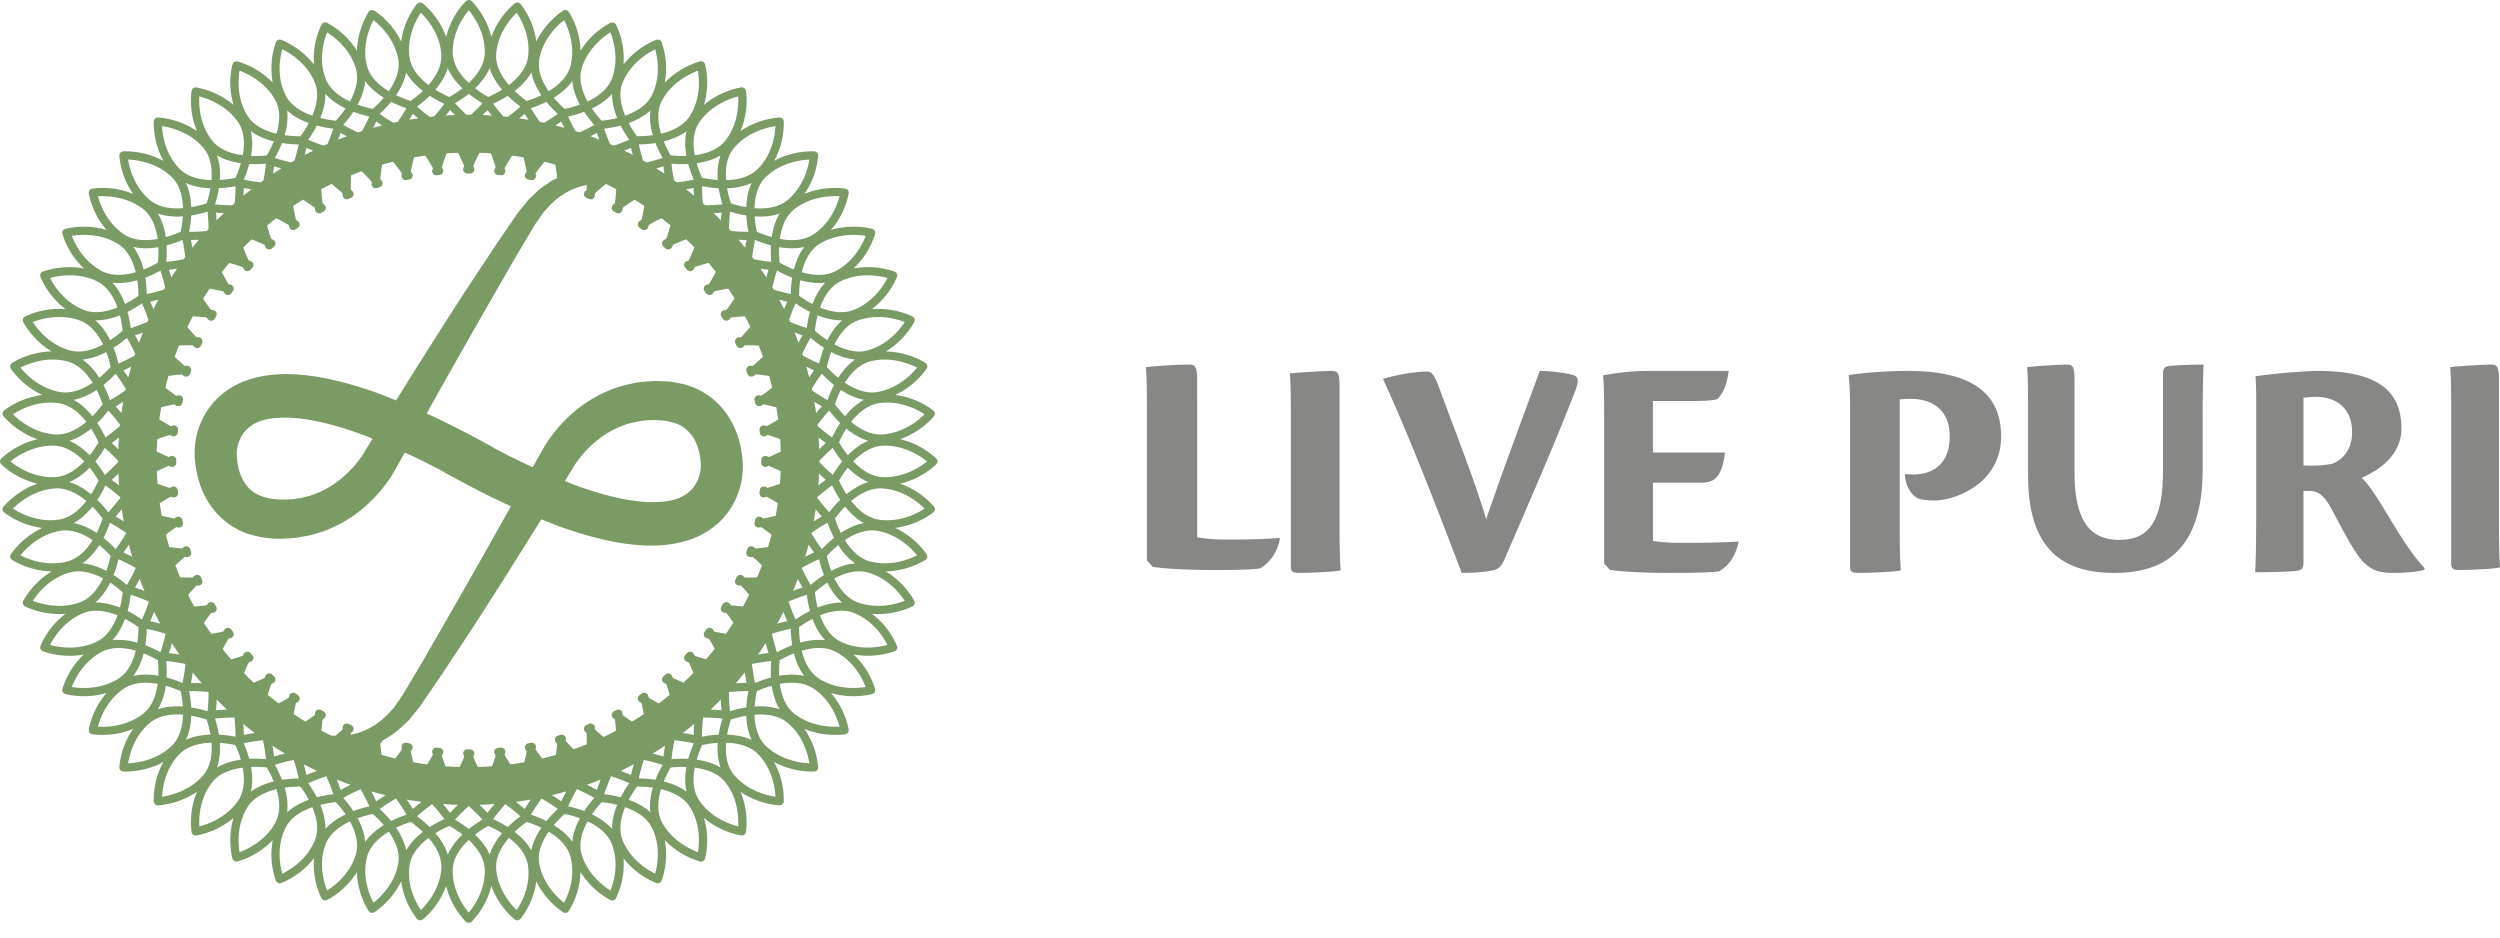
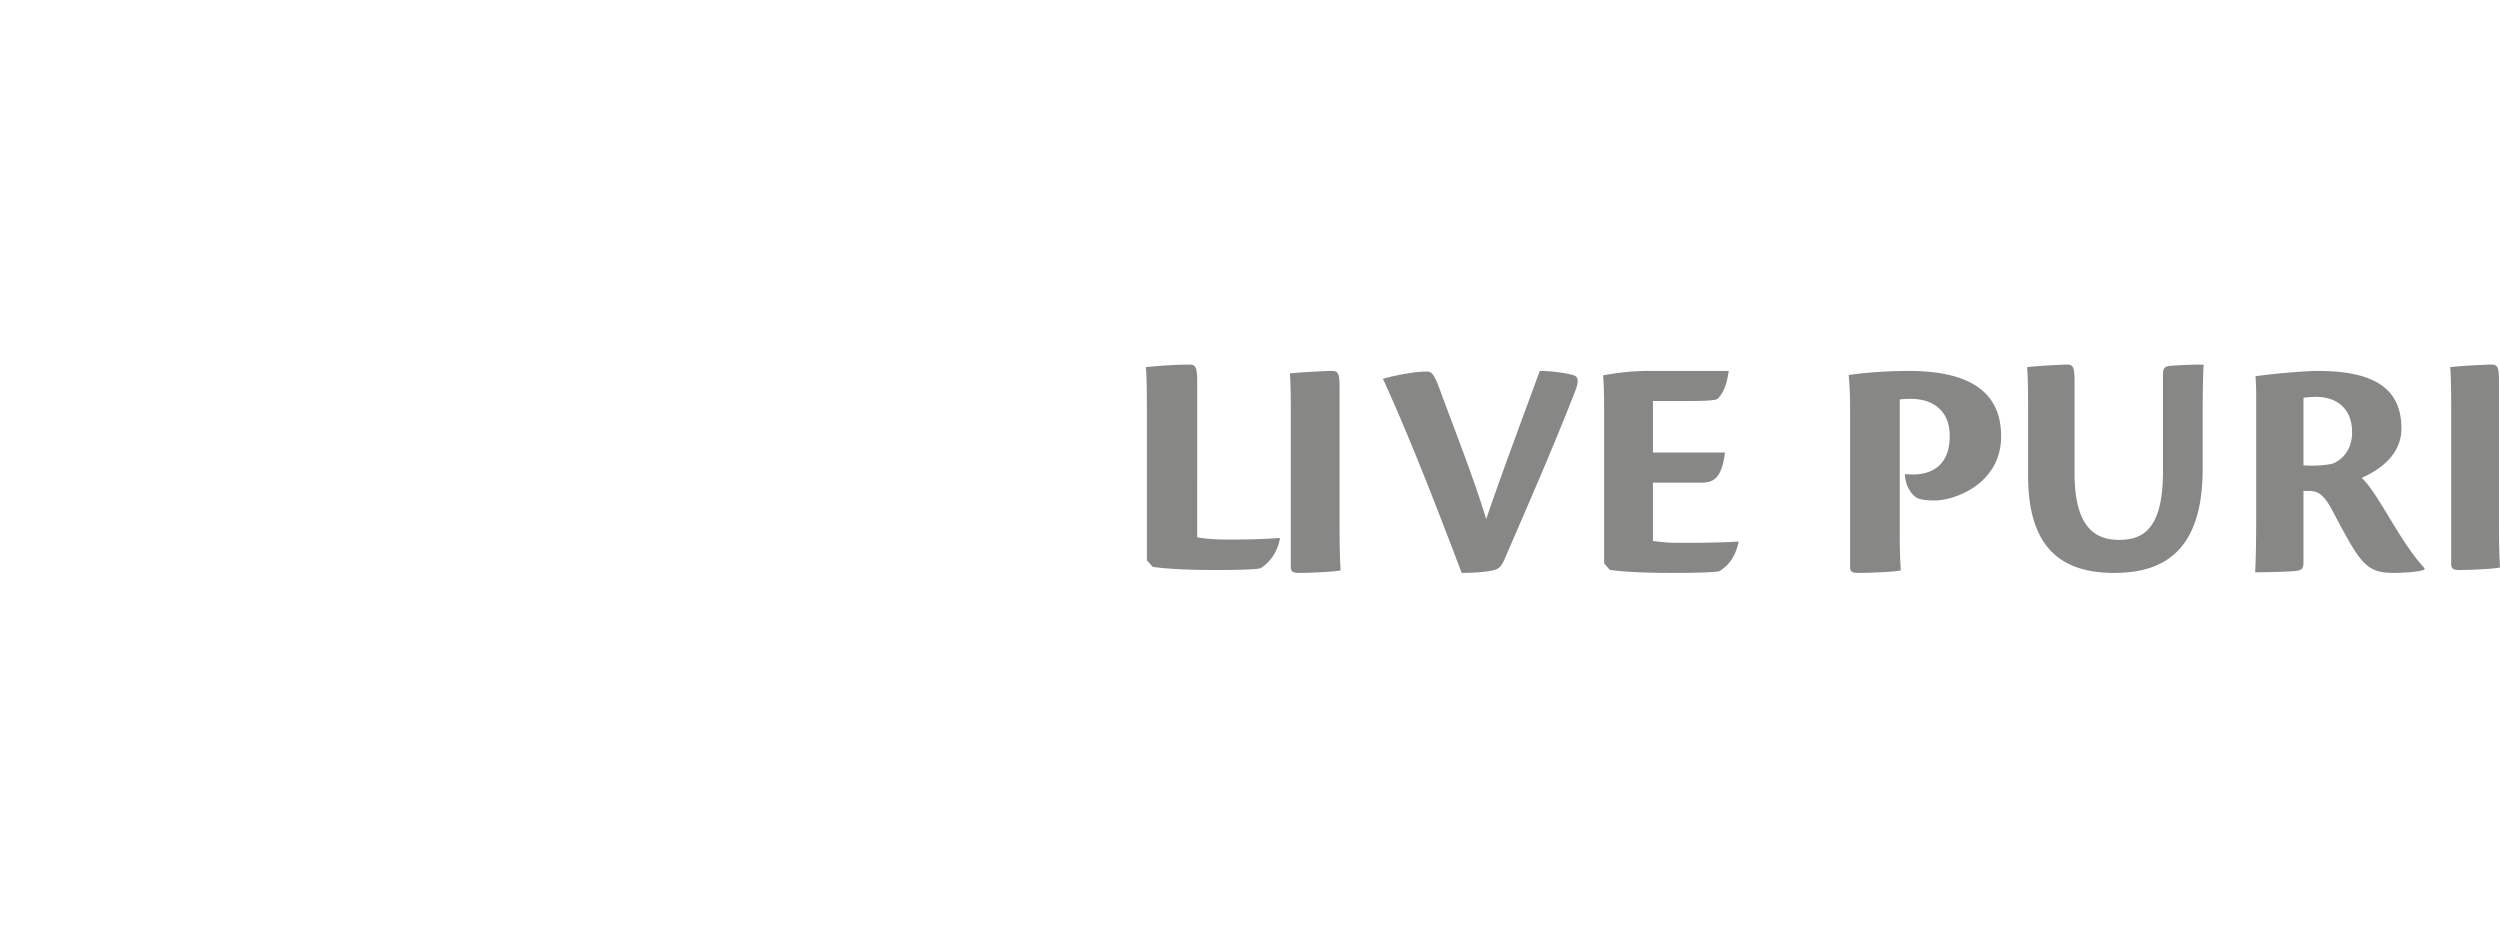
<svg xmlns="http://www.w3.org/2000/svg" width="160" height="60">
  <g fill="none" fill-rule="evenodd">
    <path d="M85.253 23.74c.389 0 .47.179.48.957v9.298c0 1.428.044 2.1.066 2.508-.372.102-2.095.163-2.663.163-.371 0-.524-.06-.524-.407v-9.767c0-1.366-.021-2.202-.065-2.59.436-.06 2.204-.163 2.706-.163zm13.292 0c.816 0 1.861.16 2.175.281.313.101.313.383.125.926-1.443 3.705-3.01 7.27-4.516 10.753-.168.403-.314.624-.544.725-.272.141-1.254.241-2.237.241-1.506-3.966-3.262-8.537-5.04-12.423 1.004-.282 2.133-.464 2.823-.464.335 0 .481.262.816 1.148.815 2.236 2.132 5.538 2.969 8.296 1.025-3 2.279-6.343 3.43-9.484zm12.093 0c-.153 1.126-.459 1.515-.721 1.802-.296.104-.967.12-1.749.123h-2.38v3.298h4.61c-.197 1.598-.7 1.926-1.486 1.926h-3.123v3.729c.524.082 1.026.123 1.747.123h.447c.91-.002 2.265-.013 3.244-.082l.044.04c-.24 1.025-.677 1.517-1.245 1.865-.328.062-1.376.102-3.123.102-1.988 0-3.364-.102-3.888-.204l-.35-.41v-9.445c0-.983 0-1.68-.065-2.581a15.374 15.374 0 012.84-.287h5.198zm11.5 0c3.49 0 5.934 1.056 5.934 4.186 0 3.009-2.911 4.086-4.222 4.106-.289 0-.844-.02-1.111-.142-.378-.163-.822-.813-.822-1.545.11 0 .355.02.533.02 1.089 0 2.333-.507 2.333-2.459 0-1.707-1.177-2.378-2.467-2.378-.177 0-.466 0-.733.04v8.537c0 1.423.045 1.992.067 2.399-.378.102-2.045.162-2.711.162-.378 0-.533-.06-.533-.365v-9.554c0-.975 0-1.808-.09-2.743.6-.102 2.178-.265 3.823-.265zm18.893-.407c-.038.77-.06 1.88-.062 3.413v3.306c0 5.702-3.038 6.615-5.68 6.615-3.703 0-5.492-1.97-5.492-6.242v-4.25c0-1.39-.02-2.24-.062-2.676.415-.062 2.1-.166 2.58-.166.395 0 .457.208.457 1.224V30.3c0 3.63 1.477 4.251 2.85 4.251 1.581 0 2.809-.746 2.809-4.395v-6.221c0-.415.166-.498.478-.519.624-.062 1.706-.083 2.122-.083zm7.283.406c3.722 0 5.376 1.176 5.376 3.688 0 1.864-1.697 2.776-2.546 3.16.479.406 1.132 1.48 1.828 2.635 1.023 1.702 1.632 2.533 2.198 3.14v.082c-.174.121-1.11.222-1.98.222-.914 0-1.48-.161-2.068-.85-.479-.568-.98-1.5-1.894-3.222-.587-1.094-1-1.175-1.501-1.175h-.305v4.599c0 .405-.152.487-.522.527-.632.06-2.068.08-2.569.08.04-.752.062-1.836.065-3.35V25.42a17.557 17.557 0 00-.043-1.335c.522-.102 2.96-.345 3.961-.345zm-72.188-.406c.403 0 .487.184.495 1.07l.001 9.982c.428.083 1.059.146 1.825.146.878 0 2.23 0 3.423-.104l.046.041c-.18.934-.676 1.556-1.262 1.908-.315.062-1.126.104-2.928.104-1.915 0-3.424-.104-3.965-.208l-.36-.414v-9.684c0-1.389-.022-2.24-.068-2.674.54-.063 1.802-.167 2.793-.167zm83.339 0c.407 0 .47.208.47 1.141v9.29c0 1.45.044 2.135.065 2.55-.364.104-2.054.166-2.61.166-.364 0-.514-.062-.514-.415v-9.932c0-1.39-.022-2.24-.065-2.633.429-.063 2.162-.167 2.654-.167zm-11.238 2.068c-.26 0-.566.02-.805.06v4.317c.5.06 1.654 0 1.959-.142.305-.142 1.153-.649 1.153-1.966 0-1.54-1-2.27-2.307-2.27z" fill="#878786" />
-     <path d="M56.52 30.538c-.782-.027-1.45-.529-1.912-1.007.462-.477 1.13-.98 1.911-1.006 1.338-.046 2.387.662 2.814 1.006-.427.345-1.476 1.053-2.814 1.007zm2.654 2.013c-.46.3-1.566.896-2.907.71-.774-.107-1.385-.675-1.794-1.198.51-.427 1.23-.857 2.008-.804 1.337.091 2.305.905 2.693 1.292zm-.48 2.986c-.49.252-1.653.73-2.967.407-.759-.187-1.306-.815-1.657-1.376.553-.373 1.313-.728 2.082-.594 1.319.229 2.195 1.138 2.541 1.563zm-.794 2.916c-.515.198-1.735.555-2.995.103-.735-.264-1.212-.944-1.502-1.54.59-.313 1.382-.587 2.134-.376 1.303.368 2.067 1.354 2.363 1.813zm-1.103 2.822c-.534.144-1.785.371-2.987-.206-.702-.338-1.105-1.064-1.33-1.685.62-.252 1.437-.443 2.162-.155 1.244.495 1.908 1.561 2.155 2.046zm-1.393 2.694c-.547.088-1.814.185-2.95-.513-.662-.408-.985-1.172-1.143-1.813.643-.186 1.476-.293 2.166.069 1.183.618 1.73 1.748 1.927 2.257zm-1.673 2.535c-.55.031-1.821-.001-2.878-.814-.616-.474-.856-1.267-.945-1.92.66-.12 1.5-.14 2.148.29 1.11.738 1.535 1.917 1.675 2.444zM51.8 48.853c-.553-.026-1.813-.19-2.776-1.106-.562-.535-.717-1.347-.736-2.007.67-.05 1.506.016 2.105.51 1.026.848 1.323 2.064 1.407 2.603zm-2.171 2.137c-.547-.083-1.783-.375-2.643-1.385-.503-.59-.57-1.414-.519-2.072.67.018 1.496.17 2.039.724.93.948 1.097 2.189 1.123 2.733zm-2.387 1.902c-.535-.139-1.733-.557-2.481-1.65-.362-.529-.462-1.24-.296-2.114.664.088 1.47.325 1.951.93.823 1.037.858 2.29.826 2.834zm-2.574 1.646c-.518-.193-1.665-.732-2.293-1.896-.367-.68-.26-1.5-.07-2.133.651.156 1.427.474 1.841 1.126.71 1.118.61 2.365.522 2.903zm-2.737 1.374c-.495-.242-1.572-.889-2.078-2.123-.293-.714-.098-1.518.157-2.128.631.221 1.369.617 1.712 1.309.588 1.185.356 2.417.21 2.942zm-2.755-2.857c-.317-.361-.75-.673-1.294-.934.241-.355.484-.634.622-.783.205.02.575.067.996.172-.223.546-.332 1.066-.324 1.545zm-.109 3.94c-.465-.294-1.475-1.056-1.844-2.326-.215-.74.063-1.52.382-2.1.605.285 1.296.756 1.563 1.478.464 1.252.103 2.442-.101 2.947zm-2.44-3.119c-.279-.394-.679-.754-1.187-1.068.278-.328.548-.58.702-.715.202.04.565.126.972.274-.28.522-.444 1.03-.486 1.509zm-.526 3.9c-.43-.339-1.354-1.201-1.587-2.501-.135-.758.225-1.505.603-2.05.571.346 1.209.885 1.398 1.631.328 1.295-.157 2.44-.414 2.92zm-2.095-3.352c-.236-.42-.596-.82-1.068-1.184.311-.297.607-.52.775-.639.196.062.548.184.937.372-.334.49-.551.98-.644 1.451zm-.939 3.824c-.393-.383-1.218-1.335-1.311-2.65-.054-.767.383-1.473.817-1.976.531.403 1.108 1.004 1.217 1.766.187 1.305-.419 2.405-.723 2.86zM31.34 54.7c-.19-.442-.506-.876-.936-1.287.341-.265.659-.456.838-.556.188.081.525.239.892.466-.384.454-.652.918-.794 1.377zM30 58.407c-.35-.421-1.07-1.452-1.023-2.77.028-.77.538-1.427 1.023-1.882.485.455.995 1.112 1.023 1.881.047 1.319-.673 2.35-1.023 2.77zm-2.134-5.084a6.94 6.94 0 01.892-.466c.179.1.497.291.838.556-.43.41-.746.845-.936 1.287-.142-.46-.41-.923-.794-1.377zm.38 2.275c-.094 1.315-.919 2.267-1.312 2.65-.304-.455-.91-1.555-.723-2.86.109-.762.686-1.363 1.217-1.766.434.503.871 1.209.817 1.976zm-2.895-2.625c.389-.188.74-.31.937-.372.167.118.464.342.774.64-.472.364-.831.763-1.067 1.183-.093-.471-.31-.96-.644-1.45zm.136 2.302c-.232 1.296-1.154 2.159-1.586 2.5-.254-.484-.74-1.64-.415-2.919.19-.746.827-1.285 1.398-1.63.378.544.738 1.291.603 2.049zm-2.6-2.908c.407-.148.77-.233.972-.274.154.134.424.387.702.715-.508.314-.908.674-1.188 1.068-.042-.479-.205-.987-.486-1.51zm-.11 2.302c-.368 1.27-1.378 2.032-1.843 2.325-.204-.505-.565-1.695-.101-2.947.267-.722.958-1.193 1.563-1.478.318.58.597 1.36.382 2.1zm-2.276-3.16c.421-.104.79-.152.995-.171.14.15.382.428.623.783-.544.26-.977.573-1.294.934.008-.479-.101-1-.324-1.545zm-.353 2.28c-.508 1.237-1.586 1.883-2.08 2.124-.149-.523-.383-1.745.211-2.943.343-.692 1.08-1.088 1.712-1.31.255.61.45 1.415.157 2.129zm-2.522-1.147c-.628 1.164-1.775 1.703-2.293 1.896-.09-.538-.188-1.785.522-2.903.414-.652 1.19-.97 1.841-1.126.19.633.297 1.454-.07 2.133zm-4.868.25c-.03-.545.004-1.796.827-2.833.481-.606 1.286-.843 1.95-.93.122.648.142 1.475-.295 2.113-.749 1.093-1.946 1.512-2.482 1.65zm-2.386-1.902c.026-.544.192-1.784 1.123-2.733.543-.553 1.37-.706 2.04-.724.05.658-.017 1.482-.52 2.072-.86 1.01-2.096 1.302-2.643 1.385zm-2.171-2.137c.084-.539.38-1.755 1.407-2.603.6-.494 1.437-.56 2.105-.51-.019.66-.174 1.473-.736 2.007-.964.917-2.223 1.08-2.776 1.106zm-1.932-2.35c.14-.526.565-1.705 1.675-2.442.649-.43 1.489-.41 2.148-.291-.089.653-.33 1.446-.945 1.92-1.057.814-2.328.847-2.878.814zM4.597 43.97c.195-.51.743-1.639 1.926-2.257.69-.361 1.523-.255 2.166-.07-.158.642-.481 1.406-1.144 1.814-1.135.698-2.403.6-2.948.513zm-1.394-2.693c.248-.487.913-1.553 2.155-2.047.724-.288 1.542-.097 2.162.155-.225.621-.628 1.347-1.33 1.685-1.204.578-2.454.35-2.987.207zM2.1 38.453c.296-.459 1.06-1.445 2.363-1.813.752-.21 1.544.063 2.133.377-.29.595-.767 1.275-1.501 1.539-1.26.451-2.48.095-2.995-.103zm-.793-2.916c.346-.425 1.222-1.334 2.54-1.563.771-.133 1.53.22 2.083.594-.351.561-.898 1.19-1.657 1.376-1.315.322-2.478-.155-2.966-.407zm-.48-2.987c.39-.387 1.356-1.2 2.692-1.291.779-.054 1.497.377 2.008.804-.41.523-1.02 1.091-1.794 1.198-1.326.184-2.443-.412-2.906-.711zm-.16-3.019c.428-.345 1.473-1.052 2.814-1.006.781.027 1.449.529 1.911 1.006-.462.478-1.13.98-1.91 1.007-1.341.045-2.387-.662-2.816-1.007zm.16-3.018c.463-.3 1.58-.896 2.906-.712.774.108 1.385.676 1.794 1.198-.51.428-1.23.858-2.008.805-1.335-.092-2.302-.904-2.692-1.291zm.48-2.985c.493-.25 1.667-.728 2.966-.409.758.186 1.306.814 1.657 1.376-.553.373-1.313.727-2.082.594-1.317-.229-2.193-1.136-2.54-1.561zm.793-2.919c.515-.198 1.735-.554 2.995-.102.734.263 1.212.944 1.501 1.539-.589.314-1.382.588-2.133.376-1.303-.367-2.067-1.354-2.363-1.813zm1.103-2.822c.534-.144 1.784-.371 2.987.207.702.337 1.105 1.063 1.33 1.685-.62.251-1.438.442-2.162.154-1.242-.493-1.907-1.56-2.155-2.046zm1.394-2.693c.546-.088 1.813-.186 2.948.513.663.408.986 1.171 1.144 1.813-.643.186-1.476.292-2.166-.07-1.183-.618-1.73-1.747-1.926-2.256zm1.672-2.535c.551-.032 1.822.001 2.878.814.616.474.856 1.266.945 1.92-.66.119-1.5.139-2.148-.291-1.11-.737-1.535-1.916-1.675-2.443zM8.2 10.21c.553.025 1.812.189 2.776 1.106.562.534.717 1.347.736 2.007-.669.05-1.506-.017-2.105-.511-1.026-.847-1.323-2.064-1.407-2.602zm2.171-2.137c.547.082 1.783.375 2.643 1.385.503.59.57 1.414.52 2.072-.67-.019-1.497-.171-2.04-.725-.931-.949-1.097-2.189-1.123-2.732zm2.386-1.902c.536.138 1.733.556 2.482 1.65.437.637.417 1.464.296 2.113-.665-.087-1.47-.324-1.95-.93-.825-1.038-.86-2.289-.828-2.833zm2.575-1.646c.518.192 1.665.731 2.293 1.895.367.68.26 1.5.07 2.133-.651-.155-1.427-.473-1.841-1.126-.71-1.117-.611-2.365-.522-2.902zm2.716 4.63c.428.067.808.085 1.067.087-.06.295-.152.644-.27 1.029l-.21.123a11.553 11.553 0 01-1.044-.284 7.13 7.13 0 00.457-.955zm.019-6.003c.494.244 1.579.899 2.08 2.122.293.713.098 1.518-.157 2.128-.631-.221-1.369-.618-1.712-1.31-.592-1.195-.36-2.416-.211-2.94zm2.757 2.85c.32.363.755.68 1.294.94a6.819 6.819 0 01-.623.783 7.036 7.036 0 01-.995-.172c.224-.548.333-1.07.324-1.551zm.11-3.933c.466.294 1.474 1.056 1.843 2.324.215.74-.064 1.52-.382 2.1-.605-.285-1.296-.755-1.563-1.478-.458-1.237-.098-2.438.103-2.946zm2.438 3.118c.28.394.68.753 1.188 1.067-.278.329-.548.581-.702.716a7.037 7.037 0 01-.972-.274c.28-.522.444-1.03.486-1.51zm.528-3.9c.432.34 1.354 1.202 1.586 2.5.135.758-.225 1.506-.603 2.05-.571-.346-1.209-.884-1.398-1.63-.325-1.28.162-2.437.415-2.92zm2.094 3.351c.236.42.595.82 1.067 1.184-.31.298-.607.521-.774.64a6.988 6.988 0 01-.937-.373c.334-.49.551-.98.644-1.451zm.939-3.824c.393.384 1.218 1.335 1.311 2.65.054.768-.383 1.474-.817 1.976-.531-.402-1.108-1.003-1.217-1.765-.187-1.306.42-2.406.723-2.86zm1.726 3.548c.19.443.505.877.936 1.288-.34.264-.659.456-.838.556a6.966 6.966 0 01-.892-.467c.384-.453.652-.917.794-1.377zM30 .656c.35.422 1.07 1.453 1.023 2.77-.028.77-.538 1.427-1.023 1.882-.485-.455-.995-1.112-1.023-1.881-.047-1.318.672-2.35 1.023-2.77zm2.134 5.083a6.956 6.956 0 01-.892.467 6.932 6.932 0 01-.838-.556c.43-.411.746-.845.936-1.288.142.46.41.924.794 1.377zm-.38-2.275c.094-1.315.919-2.266 1.312-2.65.304.455.91 1.555.723 2.86-.109.763-.686 1.364-1.217 1.766-.434-.502-.871-1.208-.817-1.976zM34.65 6.09c-.389.189-.74.311-.937.372a6.895 6.895 0 01-.775-.639c.472-.364.832-.763 1.068-1.184.093.472.31.96.644 1.451zm-.136-2.301c.233-1.3 1.155-2.161 1.586-2.501.254.484.74 1.64.415 2.92-.19.746-.827 1.284-1.398 1.63-.378-.544-.738-1.292-.603-2.05zm2.6 2.908c-.407.147-.77.233-.972.274a6.88 6.88 0 01-.702-.716c.508-.314.908-.673 1.188-1.067.042.478.205.987.486 1.509zm.109-2.303c.37-1.268 1.377-2.03 1.842-2.324.201.508.561 1.709.103 2.946-.267.723-.958 1.193-1.563 1.478-.319-.58-.597-1.36-.382-2.1zm2.277 3.16c-.421.105-.79.152-.996.172a6.839 6.839 0 01-.622-.784c.539-.26.975-.576 1.294-.94-.009.481.1 1.004.324 1.552zm.353-2.28c.501-1.222 1.585-1.876 2.08-2.12.145.525.376 1.755-.211 2.94-.343.691-1.08 1.088-1.712 1.309-.255-.61-.45-1.415-.157-2.128zm2.556 4.837c-.289.096-.64.191-1.043.284-.07-.041-.14-.083-.211-.123a11.32 11.32 0 01-.27-1.029c.258-.002.639-.02 1.067-.087.155.4.33.733.457.955zm-.034-3.69c.628-1.163 1.775-1.703 2.293-1.895.089.537.188 1.785-.522 2.902-.414.653-1.19.971-1.841 1.126-.19-.633-.297-1.453.07-2.133zm4.868-.25c.031.545-.003 1.796-.827 2.834-.482.606-1.287.843-1.95.93-.122-.649-.142-1.476.295-2.114.748-1.093 1.946-1.511 2.482-1.65zm2.386 1.903c-.026.544-.192 1.784-1.123 2.732-.544.554-1.37.706-2.039.725-.051-.658.016-1.483.519-2.072.86-1.01 2.096-1.303 2.643-1.385zm2.17 2.137c-.083.538-.38 1.755-1.406 2.602-.6.494-1.436.562-2.105.51.019-.659.174-1.472.736-2.006.963-.916 2.223-1.08 2.776-1.106zm1.933 2.349c-.14.527-.565 1.706-1.675 2.443-.649.43-1.489.41-2.148.291.089-.654.33-1.446.945-1.92 1.056-.813 2.327-.846 2.878-.814zm1.673 2.535c-.196.51-.744 1.638-1.927 2.257-.69.36-1.523.255-2.166.069.158-.642.481-1.405 1.144-1.813 1.135-.7 2.402-.601 2.949-.513zm1.393 2.693c-.248.486-.912 1.552-2.155 2.046-.725.288-1.542.097-2.161-.154.224-.622.627-1.348 1.33-1.685 1.204-.579 2.453-.351 2.986-.207zm1.103 2.822c-.296.46-1.06 1.446-2.363 1.813-.75.212-1.544-.063-2.134-.376.29-.595.767-1.276 1.502-1.539 1.26-.452 2.48-.096 2.995.102zm.792 2.919c-.346.425-1.223 1.332-2.54 1.56-.77.134-1.529-.22-2.082-.593.351-.562.899-1.19 1.657-1.376 1.299-.32 2.474.159 2.965.409zm-4.432 5.606a6.762 6.762 0 01-.564-.825 6.75 6.75 0 01.473-.879c.461.38.933.642 1.4.782-.45.187-.89.498-1.309.922zm-.564 1.62c.101-.176.296-.49.564-.825.418.424.86.734 1.31.922-.468.14-.94.403-1.4.781a6.766 6.766 0 01-.474-.878zm-.26 2.431c.12-.165.347-.456.65-.762.37.465.775.819 1.202 1.051-.479.091-.976.304-1.474.634a6.745 6.745 0 01-.378-.923zm-.516 2.392c.137-.152.393-.419.726-.692.32.5.685.894 1.085 1.17-.487.04-1.003.202-1.533.478-.15-.4-.237-.758-.278-.956zm-.768 2.325a6.86 6.86 0 01.796-.613c.264.53.586.96.955 1.274-.488-.009-1.02.099-1.576.319a6.719 6.719 0 01-.175-.98zm-1.01 2.233c.165-.12.472-.328.857-.527.206.554.48 1.014.814 1.365-.485-.059-1.024-.007-1.601.155a6.691 6.691 0 01-.07-.993zm-1.278 3.112a6.747 6.747 0 01.036-.994c.189-.11.51-.281.908-.437.147.573.37 1.059.665 1.442-.476-.108-1.017-.112-1.609-.011zm-1.424.984c.188-.084.532-.225.95-.341.085.585.256 1.09.508 1.502-.462-.157-1-.217-1.599-.176.029-.427.097-.788.141-.985zm.92-1.925a7.114 7.114 0 00-.023 1.055c-.42.11-.775.246-1.012.348-.076-.332-.143-.74-.2-1.214.477-.095.89-.158 1.235-.19zm-2.581 3.742c.195-.064.554-.17.982-.242.022.59.137 1.113.344 1.548-.441-.204-.972-.316-1.572-.339.074-.421.18-.775.246-.967zm-.785.968a7.39 7.39 0 00-1.064.133c-.004-.34.016-.752.062-1.228.485.005.903.028 1.247.068a7.096 7.096 0 00-.245 1.027zm-1.061.668c.2-.044.567-.111 1-.14-.04.59.02 1.12.18 1.574-.418-.248-.933-.416-1.527-.5.118-.41.262-.75.347-.934zm-.136-5.057l-.02.022-.013-.031.033.01zm1.334 2.14c.01.251.025.482.047.69a11.529 11.529 0 00-.702-.047c.223-.21.44-.424.655-.642zm1.532-1.728c.036.242.075.465.117.666-.21 0-.442.009-.693.025.196-.227.389-.457.576-.691zm.235 1.189c-.052.25-.113.62-.135 1.047a7.394 7.394 0 00-1.044.242c-.04-.339-.064-.75-.069-1.228.483-.045.9-.065 1.248-.061zm-1.965-32.71a7.044 7.044 0 01-1-.139 6.771 6.771 0 01-.347-.935c.594-.083 1.109-.252 1.527-.5-.16.455-.22.985-.18 1.574zm-.8 1.62l-.153-.136a11.117 11.117 0 01-.05-1.089c.254.05.63.111 1.064.133.067.422.167.784.245 1.028-.31.035-.682.057-1.106.064zm.54.505c.18-.01.35-.021.505-.037-.016.153-.028.322-.037.499-.154-.157-.31-.31-.468-.462zm2.088-.387a7.023 7.023 0 01-.982-.241 6.732 6.732 0 01-.246-.968c.6-.022 1.13-.134 1.572-.338-.207.435-.322.957-.344 1.547zm-.982 1.528l-.126-.14c.008-.422.03-.791.066-1.098a7.39 7.39 0 001.044.242c.022.427.083.797.135 1.047-.316.003-.691-.014-1.119-.05zm.488.558c.182.01.355.016.513.016-.032.153-.062.322-.091.5a22.704 22.704 0 00-.422-.516zm1.058.012a7.43 7.43 0 001.012.348c-.023.426-.001.801.023 1.055-.315-.029-.69-.086-1.114-.167l-.105-.14c.053-.424.114-.793.184-1.096zm1.065-.182a7.002 7.002 0 01-.95-.34 6.681 6.681 0 01-.14-.985c.119.008.237.013.352.013.46 0 .878-.067 1.248-.193-.253.412-.425.92-.51 1.505zm1.418 2.074a6.965 6.965 0 01-.908-.436 6.735 6.735 0 01-.036-.994c.284.049.557.074.816.074.282 0 .547-.03.795-.088-.295.384-.52.87-.667 1.444zm1.19 2.209a6.877 6.877 0 01-.856-.528c-.001-.202.008-.57.07-.992.422.118.825.178 1.2.178.138 0 .271-.009.402-.025-.334.352-.609.812-.815 1.367zm.95 2.319a6.915 6.915 0 01-.796-.613c.02-.202.069-.566.175-.98.535.212 1.047.319 1.519.319l.059-.002c-.37.314-.692.744-.957 1.276zm.698 2.403a6.884 6.884 0 01-.726-.691 6.71 6.71 0 01.277-.956c.531.277 1.047.437 1.534.478-.4.275-.765.67-1.085 1.17zm-.21 1.7a6.76 6.76 0 01.378-.922c.499.33.995.542 1.475.633-.428.233-.833.587-1.204 1.052a6.829 6.829 0 01-.649-.763zm-.18 2.12a11.7 11.7 0 01-.926-.73l-.008-.092c.27-.355.525-.662.75-.902.154.205.392.497.699.799a7.167 7.167 0 00-.515.924zm-.82 1.567v-.066c.313-.332.603-.615.855-.833.132.22.337.535.61.866-.272.332-.478.647-.61.866a11.913 11.913 0 01-.855-.833zM52.39 28c.16.13.315.248.459.351-.133.12-.275.254-.423.4-.007-.251-.02-.502-.036-.751zm.029 2.302c.15.15.294.286.43.407-.148.107-.307.229-.473.362.02-.255.033-.512.043-.77zm.653 2.486c-.23-.245-.492-.561-.77-.927l.005-.046c.353-.305.67-.556.949-.75.107.232.278.566.515.925a7.253 7.253 0 00-.7.798zm-.473 2.357a11.696 11.696 0 01-.674-1.014 6.91 6.91 0 01.006-.026c.388-.27.735-.49 1.034-.655.083.242.217.592.415.972a7.247 7.247 0 00-.78.723zm-1.29 1.203l.002-.004c.42-.232.793-.418 1.112-.553.056.25.153.612.31 1.01-.365.232-.66.47-.853.638a11.86 11.86 0 01-.57-1.09zm-.841 2.153c.444-.189.835-.335 1.167-.437.03.254.088.624.2 1.036-.387.194-.706.4-.916.548a11.79 11.79 0 01-.451-1.147zm.143 1.743c.002.255.02.629.088 1.05a7.424 7.424 0 00-.97.45c-.11-.322-.22-.72-.326-1.186.457-.14.867-.247 1.208-.314zm-.225-.488c-.197.041-.41.094-.64.157.136-.249.268-.5.395-.755.082.219.164.418.245.598zM49.042 17.76c-.121-.19-.245-.38-.371-.566.183.029.357.053.517.07-.05.151-.098.32-.146.496zm1.569 1.057a12.08 12.08 0 01-1.099-.282l-.083-.143c.098-.417.199-.78.3-1.076.226.125.565.297.97.45a7.1 7.1 0 00-.088 1.05zm-.74.363c.181.048.355.091.515.125-.066.147-.133.311-.201.485a22.63 22.63 0 00-.314-.61zm1.764 1.816a11.705 11.705 0 01-1.07-.396l-.062-.139c.142-.409.282-.762.416-1.048.21.148.53.353.916.547-.112.413-.17.783-.2 1.036zm-.274 16.606c-.187.06-.39.132-.605.216.106-.254.209-.51.306-.769.102.202.202.387.299.553zm-.507-16.323c.178.068.35.129.507.18-.083.142-.17.301-.256.47-.08-.218-.164-.435-.25-.65zm1.57 1.99a11.72 11.72 0 01-1.033-.51l-.042-.128c.185-.392.365-.736.53-1.01.194.17.49.406.853.639-.156.398-.253.76-.309 1.01zM52.1 35.36a11.36 11.36 0 00-.564.27c.076-.256.149-.515.216-.776.12.185.237.355.348.507zm-.495-11.894c.174.088.34.168.495.236-.1.136-.205.289-.312.452-.058-.23-.118-.46-.183-.688zm.376 1.526l-.025-.114c.23-.38.446-.702.642-.96.175.187.444.453.78.721-.197.38-.331.731-.414.973a11.677 11.677 0 01-.983-.62zm.617 8.063c-.162.092-.336.2-.52.318.048-.257.09-.517.128-.777.136.168.267.322.392.459zm-.48-7.34c.168.108.33.207.48.293-.117.128-.24.273-.368.429-.034-.242-.071-.483-.113-.723zm-2.931 16.082c-.205.022-.429.054-.671.094.167-.24.329-.483.487-.73.06.233.121.445.184.636zm-6.662-30.683a22.47 22.47 0 00-.527-.338c.164-.044.32-.088.462-.133.016.146.039.305.065.471zm1.407-1.137a7.012 7.012 0 01-1.01-.035 6.77 6.77 0 01-.443-.894c.58-.143 1.071-.363 1.46-.65-.11.465-.112.993-.007 1.58zm-.611 1.693c-.06-.044-.121-.088-.182-.13a11.08 11.08 0 01-.163-1.067c.258.025.638.046 1.072.023.112.413.25.763.354.997-.301.067-.665.125-1.081.177zm.59.445c.173-.027.337-.056.486-.086 0 .15.007.316.016.49a22.34 22.34 0 00-.501-.404zm-3.634-3.176c-.274.125-.61.254-.994.386l-.241-.106c-.157-.369-.284-.7-.373-.985a7.41 7.41 0 001.052-.197c.196.381.405.695.556.902zm-.325.7c.154-.058.302-.117.435-.175.03.141.069.294.111.452-.18-.094-.363-.186-.546-.276zm1.827-.988c-.43.06-.802.07-1.008.069a6.808 6.808 0 01-.536-.844c.564-.203 1.031-.473 1.388-.801-.06.477-.008 1.007.156 1.576zm-4.902 2.322c-.019.004-.037.01-.055.013l.024-.024.03.01zM38.2 8.504c.044.134.098.28.155.43a22.553 22.553 0 00-.56-.215c.144-.073.28-.145.405-.215zm-1.105-.028a21.636 21.636 0 00-.263-.084 11.038 11.038 0 01-.471-.934c.252-.055.62-.15 1.025-.304.236.359.477.649.648.84-.259.151-.575.313-.939.482zm-.942 22.31l.044-.071c.094-.153.189-.305.282-.46l.24-.402c.07-.111.148-.223.222-.328.2-.268.362-.464.526-.64.38-.409.797-.767 1.239-1.062.439-.282.924-.514 1.423-.683.497-.131 1.028-.255 1.577-.25l.248-.01.59.047a.62.62 0 01.184.03c.041.013.082.024.13.033.042.011.084.02.127.027.056.01.1.019.136.037l.049.019c.381.112.709.328.997.658.259.303.456.707.57 1.164.12.52.149 1.013.072 1.332-.08.404-.264.787-.514 1.07a2.375 2.375 0 01-1.013.638c-.393.133-.89.198-1.467.2-.548.011-1.127-.065-1.663-.149-1.066-.19-2.231-.521-3.46-.983-.18-.069-.36-.143-.54-.217zm-12.075 20.5a11.13 11.13 0 00-.318-.637c.304.087.61.167.92.241-.223.138-.425.27-.602.397zm1.264-.182c.28.388.506.735.676 1.034a7.416 7.416 0 00-.988.408 7.281 7.281 0 00-.733-.769c.279-.205.629-.43 1.045-.673zm-1.498-23.027l-.052.084-.274.446-.24.402a7.052 7.052 0 01-.747.966 6.96 6.96 0 01-1.239 1.062 6.512 6.512 0 01-1.42.682l-.588.151-.538.08-.46.02c-1.118.036-1.985-.258-2.452-.84-.258-.302-.455-.706-.568-1.162-.121-.528-.149-1.009-.072-1.331.08-.405.263-.786.513-1.07a2.376 2.376 0 011.012-.637c.388-.13.88-.197 1.468-.2l.127-.001c.5 0 1.034.071 1.534.149 1.066.19 2.23.522 3.46.983.18.068.357.142.536.216zm8.653-20.596l-.282-.03c-.26-.297-.483-.572-.655-.812.235-.106.575-.275.938-.507.307.302.603.536.812.688-.22.2-.497.424-.813.661zm.738.093c.122-.099.24-.196.344-.288.07.12.152.247.237.379a22.668 22.668 0 00-.581-.09zm2.687.202c.057.126.125.262.196.403a22.34 22.34 0 00-.57-.151c.133-.086.26-.171.374-.252zm-1.098.083l-.277-.059a11.326 11.326 0 01-.565-.875 7.39 7.39 0 00.987-.408c.273.332.543.596.734.768-.24.176-.539.37-.88.574zm-3.94-.496c.112-.112.219-.221.313-.324.083.112.178.231.277.354a22.531 22.531 0 00-.59-.03zm-.743-.017L30 7.344l-.141.002c-.29-.27-.542-.521-.739-.742a7.27 7.27 0 00.88-.601c.337.269.657.471.88.6-.197.222-.449.473-.739.743zm-1.615.047c.1-.123.194-.242.277-.354.094.103.2.212.313.324-.198.007-.394.017-.59.03zm-6.321 1.326c-.188.069-.375.14-.56.214.057-.15.11-.295.155-.429.124.07.261.142.405.215zm.963-.327c-.088.028-.176.055-.263.084-.364-.169-.68-.33-.94-.482.172-.191.413-.481.649-.84.405.154.773.25 1.025.304-.118.273-.278.587-.471.934zm1.284-.364a22.5 22.5 0 00-.57.15c.071-.14.139-.276.196-.402.114.08.241.165.374.252zm1.001-.228l-.277.06c-.34-.205-.64-.4-.88-.575a7.23 7.23 0 00.734-.768c.386.194.742.327.988.408-.146.256-.339.553-.565.875zm1.312-.226c-.194.028-.388.058-.581.09.085-.13.166-.259.237-.378.104.092.221.189.344.288zm1.02-.123l-.282.03a11.5 11.5 0 01-.813-.661 7.29 7.29 0 00.812-.688c.363.232.703.401.938.507-.172.24-.393.514-.654.812zM19.723 8.94c.15-.207.36-.521.556-.902.42.11.795.168 1.052.197-.09.285-.216.616-.373.985l-.24.106c-.386-.132-.72-.261-.995-.386zm-.221.977c.042-.158.08-.31.111-.452.133.058.28.117.435.176-.183.09-.366.182-.546.276zm-1.125-2.841c.357.328.824.598 1.388.801-.203.378-.414.68-.536.844a7.091 7.091 0 01-1.008-.07c.164-.568.216-1.098.156-1.575zm-2.774 4.954c.149.03.313.059.485.086-.169.132-.336.267-.5.403.008-.173.014-.338.015-.49zm1.42-1.556c-.028.302-.083.66-.162 1.066l-.182.13c-.416-.05-.78-.11-1.08-.176.103-.234.24-.584.353-.997a7.43 7.43 0 001.072-.023zm.055-.531a7.018 7.018 0 01-1.01.035c.103-.582.099-1.115-.012-1.583.39.29.883.51 1.465.654-.161.396-.34.72-.443.894zm.397 1.172c.026-.166.05-.325.065-.47.141.044.298.088.461.132-.176.11-.352.223-.526.338zm-3.407 36.43c.433.029.8.096 1 .14.085.184.229.524.346.934-.594.084-1.108.252-1.526.5.16-.454.22-.984.18-1.573zm.941-1.623c.046.476.066.888.062 1.228a7.39 7.39 0 00-1.063-.133 7.1 7.1 0 00-.246-1.027c.344-.04.762-.063 1.247-.068zm-.483-.51c-.255.01-.49.024-.703.046.022-.208.037-.439.047-.689.215.219.433.434.656.644zm-2.286.395a7 7 0 01.982.242c.066.192.172.544.246.966-.604.02-1.13.13-1.569.333.205-.433.319-.953.341-1.541zm1.11-1.517c-.004.478-.027.89-.068 1.228a7.4 7.4 0 00-1.044-.242 7.084 7.084 0 00-.135-1.047c.346-.005.765.016 1.248.06zm-.436-.559a11.519 11.519 0 00-.693-.025c.042-.2.081-.423.118-.666.186.234.379.464.575.691zm-1.238-.021a7.364 7.364 0 00-1.012-.348 7.09 7.09 0 00-.023-1.055c.345.031.758.094 1.234.189a11.61 11.61 0 01-.199 1.214zm-1.065.18c.418.117.762.258.95.342a6.7 6.7 0 01.14.985c-.598-.04-1.136.02-1.598.176.252-.411.423-.917.508-1.502zm-1.418-2.073c.403.159.73.334.908.437.023.201.052.567.036.994-.592-.101-1.133-.097-1.61.011.295-.383.52-.869.666-1.442zm-1.19-2.208c.383.2.69.407.856.527.001.203-.008.57-.07.993-.577-.162-1.117-.214-1.601-.155.333-.35.608-.81.814-1.365zm-.95-2.319c.36.238.644.476.796.613-.02.202-.069.566-.175.98-.557-.22-1.088-.328-1.576-.319.369-.314.69-.744.955-1.274zm-.698-2.404c.333.273.59.54.726.692a6.745 6.745 0 01-.278.956c-.53-.276-1.047-.437-1.533-.479.4-.275.766-.668 1.085-1.169zm-.44-2.462c.303.306.53.597.65.762-.062.193-.187.54-.378.923-.498-.33-.995-.543-1.474-.634.427-.232.832-.587 1.203-1.051zm.39-1.67a6.783 6.783 0 01-.474.88c-.46-.38-.931-.643-1.398-.783.45-.187.89-.497 1.308-.921.268.335.463.649.564.825zm0-2.444c-.101.176-.296.49-.564.825-.418-.424-.86-.735-1.309-.922.467-.14.939-.403 1.4-.782.23.362.39.693.473.879zm.26-2.432a6.85 6.85 0 01-.65.763c-.37-.465-.775-.82-1.203-1.052.48-.09.976-.304 1.475-.633.191.383.316.73.378.922zm.516-2.391a6.889 6.889 0 01-.726.691c-.32-.5-.685-.894-1.085-1.169.487-.041 1.003-.201 1.533-.478.15.4.237.757.278.956zm.768-2.325a6.913 6.913 0 01-.796.613c-.265-.532-.587-.962-.957-1.276l.059.002c.472 0 .984-.107 1.519-.32.106.415.155.779.175.98zm1.01-2.234a6.93 6.93 0 01-.857.528c-.206-.555-.48-1.015-.814-1.366.13.015.263.024.401.024.375 0 .778-.06 1.2-.178.062.423.071.79.07.992zm1.278-3.11c.016.426-.013.792-.036.993a6.96 6.96 0 01-.908.436c-.147-.574-.372-1.06-.667-1.444.248.057.513.088.794.088.26 0 .532-.025.817-.074zm1.424-.985a6.994 6.994 0 01-.95.34c-.085-.586-.257-1.093-.51-1.505.37.126.788.193 1.248.193.115 0 .233-.005.353-.013a6.701 6.701 0 01-.141.985zm.194 1.758c-.424.081-.8.138-1.114.167a7.09 7.09 0 00.023-1.055c.42-.11.775-.247 1.012-.348.07.304.131.672.184 1.095l-.105.141zm-.942.675c.16-.017.334-.041.517-.07-.126.187-.25.376-.37.566a10.42 10.42 0 00-.147-.496zm.671 24.626c-.242-.04-.467-.072-.67-.094.061-.19.123-.403.183-.635.158.246.32.49.487.73zm-1.869-2.134c.08-.18.162-.38.245-.598.127.254.258.506.395.755a11.4 11.4 0 00-.64-.157zm-.225.488c.34.067.751.174 1.208.314-.106.466-.216.864-.327 1.186a7.379 7.379 0 00-.97-.45c.069-.421.087-.795.09-1.05zm-1.025-2.18c.333.102.724.248 1.168.437a11.8 11.8 0 01-.45 1.147 7.324 7.324 0 00-.917-.548 7.12 7.12 0 00.2-1.036zm-.787-2.273c.318.135.696.323 1.112.554l.001.003c-.199.427-.393.798-.57 1.09a7.337 7.337 0 00-.852-.637c.156-.398.252-.76.309-1.01zm-.542-2.341c.3.165.646.385 1.034.655l.006.026c-.243.403-.469.742-.674 1.014a7.267 7.267 0 00-.78-.723c.197-.38.331-.73.414-.972zm-.29-2.385c.276.193.599.448.948.75l.005.046c-.278.366-.54.682-.77.927a7.224 7.224 0 00-.699-.798c.236-.358.408-.693.515-.925zm.818-1.568v.066a11.88 11.88 0 01-.854.833 7.197 7.197 0 00-.61-.866 7.18 7.18 0 00.61-.866c.252.218.542.502.854.833zm.01-.746c-.147-.146-.289-.28-.422-.4.144-.103.298-.222.46-.351-.017.25-.03.5-.037.751zm.008 1.55c.01.258.024.515.043.77a11.052 11.052 0 00-.473-.362c.135-.12.28-.258.43-.407zm-.653-4.029c.226.24.477.543.75.902l-.008.091c-.344.296-.654.541-.926.73a7.148 7.148 0 00-.515-.924 7.22 7.22 0 00.7-.799zm.84.164c-.127-.156-.25-.3-.367-.43.15-.085.312-.184.48-.293-.041.24-.079.48-.112.723zm.025 6.16c.038.26.08.519.127.776a11.094 11.094 0 00-.519-.318c.125-.137.256-.29.392-.459zm-.392-8.68c.195.258.413.585.642.96l-.026.114c-.363.252-.697.463-.982.62a7.157 7.157 0 00-.415-.972c.337-.268.605-.534.78-.722zm.81.237a10.725 10.725 0 00-.312-.452c.154-.068.32-.148.495-.236-.065.228-.125.457-.183.688zm.036 10.7c.067.26.14.52.216.777a11.29 11.29 0 00-.564-.27c.112-.152.228-.322.348-.507zm.404-12.222l-.042.129c-.384.21-.735.383-1.032.509a7.126 7.126 0 00-.31-1.01c.364-.231.66-.469.853-.637.166.273.346.617.531 1.009zm.244-.702a10.549 10.549 0 00-.256-.47c.158-.051.329-.112.507-.18-.087.215-.17.432-.25.65zm.043 15.12c.097.26.2.515.306.77a11.153 11.153 0 00-.605-.217c.097-.166.197-.35.3-.553zm.56-16.588c-.022.046-.042.092-.062.139-.404.168-.764.302-1.072.396a7.096 7.096 0 00-.2-1.036c.388-.193.706-.4.917-.547.134.286.273.639.416 1.048zm.631-1.28c-.107.2-.213.404-.314.609a10.71 10.71 0 00-.2-.485c.16-.034.333-.077.514-.125zm-.74-.364a7.067 7.067 0 00-.089-1.051c.406-.153.745-.325.97-.45.102.297.203.659.3 1.076l-.082.143c-.413.124-.786.22-1.099.282zm3.832-5.803a7.021 7.021 0 01-.982.241c-.022-.59-.137-1.112-.344-1.547.442.204.973.316 1.572.338a6.72 6.72 0 01-.246.968zm-1.119 1.82c.052-.25.113-.62.135-1.047.43-.067.797-.166 1.044-.242.037.307.058.676.066 1.098l-.126.14c-.428.037-.804.055-1.119.05zm.209 1.023a10.328 10.328 0 00-.091-.5c.158 0 .331-.007.513-.016-.143.17-.284.342-.422.516zm2.015-2.215c-.158.152-.314.306-.467.462-.01-.177-.021-.346-.037-.499.155.016.325.027.504.037zm-.32-1.597c.434-.022.81-.082 1.064-.133.004.307-.013.673-.05 1.089-.051.045-.103.09-.153.136a11.708 11.708 0 01-1.106-.064c.078-.243.178-.605.246-1.028zm1.061-.667c-.2.044-.568.11-1 .139.04-.59-.02-1.12-.18-1.574.418.248.932.417 1.526.5-.117.41-.26.75-.346.935zm4.655 38.744c.315-.142.705-.291 1.165-.444.192.438.34.823.443 1.15a7.39 7.39 0 00-1.052.197 7.187 7.187 0 00-.556-.903zm.556-.786c-.244.088-.468.176-.666.262a11.248 11.248 0 00-.175-.686c.277.147.557.289.841.424zM18.3 45.365l.022-.012-.004.024-.018-.012zm.497 3.266c.143.45.251.854.32 1.19-.26.002-.64.02-1.068.086a7.176 7.176 0 00-.457-.954c.328-.11.732-.217 1.205-.322zm-1.36-.907c.26.173.524.34.792.503-.253.063-.484.127-.69.192-.023-.21-.058-.443-.102-.695zm-1.37 1.361c.433-.016.805.013 1.01.036.104.175.282.497.443.893-.582.145-1.075.365-1.465.655.11-.468.115-1.002.012-1.584zm.603-5.005l.036-.015-.011.036-.025-.021zm-1.096 2.255c.24.198.483.391.73.58-.256.036-.492.075-.702.119 0-.211-.01-.445-.028-.699zm1.257 1.039c.096.469.16.876.192 1.215a7.465 7.465 0 00-1.072-.023 7.159 7.159 0 00-.354-.996c.338-.075.751-.14 1.234-.196zm1.389 3.038c.429-.061.802-.071 1.008-.069.122.163.333.466.535.843-.563.204-1.03.474-1.387.802.06-.477.008-1.008-.156-1.576zm4.229-3.393l.001-.098.099-.094a.259.259 0 00-.08-.424l-.167-.074a.269.269 0 00-.247.016.261.261 0 00-.126.21s-.003.05-.005.135c-.114.104-.269.242-.45.394-.095-.002-.19-.004-.288-.011-.206-.1-.409-.204-.61-.31.02-.286.047-.537.069-.714l.108-.084a.26.26 0 00-.034-.43l-.159-.09a.27.27 0 00-.247-.01.262.262 0 00-.148.196l-.02.135a15.27 15.27 0 01-.594.416 20.64 20.64 0 01-.754-.475c.05-.286.105-.536.145-.711l.117-.072a.26.26 0 00.012-.431l-.148-.107a.27.27 0 00-.246-.034.263.263 0 00-.167.179l-.034.131c-.158.093-.385.222-.647.359a19.872 19.872 0 01-.692-.544 14.6 14.6 0 01.224-.704l.123-.06a.259.259 0 00.058-.428l-.136-.12a.27.27 0 00-.24-.06.264.264 0 00-.186.161l-.048.128c-.17.077-.413.184-.694.295-.212-.197-.42-.398-.623-.604.114-.279.223-.522.302-.69a7.59 7.59 0 00.13-.047.258.258 0 00.103-.42l-.123-.133a.268.268 0 00-.434.056l-.061.122c-.18.06-.44.144-.736.227a19.724 19.724 0 01-.549-.656c.146-.272.283-.507.381-.669a7.88 7.88 0 00.134-.033.264.264 0 00.182-.165.258.258 0 00-.035-.241l-.108-.146a.277.277 0 00-.222-.108.268.268 0 00-.216.12l-.073.115c-.188.042-.46.099-.77.151a19.21 19.21 0 01-.47-.7c.177-.26.342-.483.458-.636l.137-.02a.265.265 0 00.199-.145.258.258 0 00-.01-.244l-.092-.156a.265.265 0 00-.21-.13.263.263 0 00-.227.097l-.085.106c-.194.023-.475.052-.793.073a19.473 19.473 0 01-.388-.738c.205-.243.396-.451.53-.594.087-.002.137-.005.137-.005a.267.267 0 00.213-.124.258.258 0 00.017-.243l-.075-.165a.268.268 0 00-.431-.078l-.096.097c-.197.003-.483.003-.806-.01a19.214 19.214 0 01-.304-.767c.233-.224.447-.413.596-.542l.137.01h.015c.082 0 .16-.038.21-.102a.259.259 0 00.043-.24l-.057-.172a.268.268 0 00-.42-.122s-.04.031-.106.087a15.19 15.19 0 01-.807-.094 19.217 19.217 0 01-.219-.79c.257-.2.491-.368.654-.48.086.015.136.022.136.022a.268.268 0 00.235-.078.258.258 0 00.067-.234l-.038-.177a.263.263 0 00-.159-.187.269.269 0 00-.246.023s-.043.027-.114.075c-.196-.038-.48-.097-.799-.177-.049-.267-.094-.535-.132-.804.278-.174.53-.318.706-.414l.132.037a.27.27 0 00.242-.053.26.26 0 00.092-.227l-.019-.18a.262.262 0 00-.138-.202.27.27 0 00-.248-.003l-.121.064a15.3 15.3 0 01-.78-.261c-.022-.268-.039-.537-.048-.808.297-.146.567-.264.753-.342l.127.05a.267.267 0 00.362-.243v-.181a.26.26 0 00-.115-.216.27.27 0 00-.246-.028l-.128.05a15.333 15.333 0 01-.76-.344c.008-.268.022-.535.04-.8.315-.116.6-.207.795-.266l.121.063a.27.27 0 00.248-.002.262.262 0 00.138-.203l.02-.18a.26.26 0 00-.093-.226.27.27 0 00-.241-.053l-.133.037c-.18-.1-.442-.248-.729-.428a19.4 19.4 0 01.121-.781c.332-.085.63-.147.833-.187l.114.076a.268.268 0 00.405-.165l.038-.176a.258.258 0 00-.067-.235.27.27 0 00-.235-.078l-.136.024c-.17-.119-.419-.297-.689-.509.063-.253.129-.505.2-.754.344-.051.652-.084.86-.102l.106.087a.268.268 0 00.42-.122l.058-.172a.259.259 0 00-.042-.24.267.267 0 00-.226-.102l-.137.01c-.158-.137-.39-.343-.639-.584.089-.243.181-.484.28-.723.35-.016.662-.016.873-.013l.096.098a.268.268 0 00.431-.078l.075-.165a.258.258 0 00-.017-.244.267.267 0 00-.213-.124l-.138-.005a14.988 14.988 0 01-.578-.652c.113-.231.231-.458.353-.684.352.02.666.052.877.077l.085.107a.267.267 0 00.437-.033l.092-.157a.258.258 0 00.01-.243.265.265 0 00-.2-.146l-.136-.019a14.873 14.873 0 01-.509-.713c.136-.216.275-.43.42-.64.35.057.663.121.87.168l.074.115a.267.267 0 00.216.12h.008c.084 0 .164-.04.214-.108l.108-.146a.258.258 0 00.035-.242.264.264 0 00-.182-.165l-.133-.033c-.11-.181-.27-.454-.434-.767.157-.2.318-.396.482-.59.346.094.651.191.855.26l.06.121a.266.266 0 00.238.144.267.267 0 00.197-.087l.123-.134a.259.259 0 00-.103-.42l-.13-.046c-.09-.193-.221-.484-.352-.815.175-.181.355-.358.538-.532.337.129.633.258.83.348l.047.127a.264.264 0 00.248.169.268.268 0 00.178-.068l.136-.12a.258.258 0 00-.058-.428s-.045-.023-.124-.06c-.07-.203-.17-.508-.266-.854.192-.16.386-.318.585-.471.325.165.61.326.797.436.02.084.034.131.034.131a.263.263 0 00.256.195c.056 0 .11-.017.157-.05l.148-.106a.26.26 0 00-.012-.431l-.117-.072a14.6 14.6 0 01-.176-.887c.206-.138.415-.272.626-.403.309.199.577.39.754.52l.02.134a.262.262 0 00.262.222.268.268 0 00.132-.035l.16-.09a.26.26 0 00.034-.43s-.04-.032-.11-.084c-.025-.217-.06-.544-.08-.91.217-.115.436-.226.658-.333.29.232.539.453.702.601.002.086.005.136.005.136a.26.26 0 00.126.21.267.267 0 00.247.016l.168-.074a.259.259 0 00.08-.424l-.1-.095c-.003-.22-.002-.551.016-.92.226-.091.453-.18.683-.262.266.263.494.51.641.676l-.01.135a.26.26 0 00.104.222.268.268 0 00.244.042l.174-.056a.262.262 0 00.173-.175.258.258 0 00-.049-.239l-.088-.104c.02-.22.056-.553.115-.92.233-.067.468-.129.704-.187.237.29.438.56.567.741l-.023.134a.26.26 0 00.079.23.268.268 0 00.238.067l.18-.037a.264.264 0 00.19-.156.258.258 0 00-.023-.243l-.077-.113c.044-.217.115-.545.213-.906.238-.042.478-.078.719-.111.205.313.376.603.486.796l-.038.13a.258.258 0 00.054.239.267.267 0 00.23.09l.182-.019a.266.266 0 00.206-.135.257.257 0 00.003-.244l-.064-.12c.066-.211.172-.53.307-.879.241-.016.484-.028.727-.037.171.333.31.638.399.842l-.051.126a.258.258 0 00.028.242c.05.071.132.114.22.114h.183c.087 0 .17-.043.219-.114a.258.258 0 00.028-.242l-.05-.126c.088-.204.227-.51.398-.842.243.008.485.02.727.037.135.348.241.667.307.879l-.064.12a.257.257 0 00.003.244.266.266 0 00.206.135l.182.02h.028a.268.268 0 00.202-.091.259.259 0 00.054-.239l-.038-.13c.11-.193.281-.484.487-.797.24.033.48.07.718.112.098.36.17.689.213.906l-.077.113a.258.258 0 00-.023.243c.033.08.105.138.19.156l.18.037a.268.268 0 00.238-.066.26.26 0 00.08-.231l-.024-.134c.129-.18.33-.45.566-.74.236.058.471.121.706.188.052.334.087.64.108.858l-.209.1c-.13.057-.239.135-.334.203-.044.03-.087.062-.146.1a7.682 7.682 0 01-.137.094c-.1.067-.199.134-.31.225l-.383.358c-.038.038-.079.076-.12.114a2.502 2.502 0 00-.263.269l-.408.503a8.28 8.28 0 00-.223.282l-1.362 1.99-2.12 3.207a506.306 506.306 0 00-4.109 6.489l-.17.276-.01.016c-.342-.14-.685-.28-1.035-.411-1.424-.521-2.727-.88-3.99-1.096-1.321-.205-2.893-.34-4.535.22a5.143 5.143 0 00-2.176 1.47 4.964 4.964 0 00-1.088 2.35c-.165.941-.026 1.733.151 2.454.232.858.624 1.6 1.164 2.206.59.663 1.394 1.172 2.2 1.395.774.227 1.576.31 2.384.247l.515-.04.9-.159.815-.24a8.923 8.923 0 002.006-1.045 9.313 9.313 0 001.623-1.49c.215-.246.426-.521.668-.872.1-.154.2-.309.296-.477l.655-1.174c.274.123.549.247.822.383.511.247 1.049.52 1.643.835l.012.008c.035.025.07.05.133.085l.258.138c.95.517 2.077 1.119 3.225 1.663.23.112.466.217.702.322l-.05.089a744.865 744.865 0 01-3.768 6.658l-1.906 3.312-1.215 2.035-.522.755c-.041.061-.098.12-.158.183a3.127 3.127 0 00-.12.13c-.689.778-1.582 1.293-2.512 1.46zm-.649 3.54a11.266 11.266 0 00-.248-.667c.292.118.588.23.886.335-.235.114-.449.224-.638.331zm1.277-.052c.234.41.425.783.562 1.097a7.41 7.41 0 00-1.025.304 7.222 7.222 0 00-.648-.84c.298-.174.675-.365 1.11-.561zm9.943.811c.317-.042.632-.09.945-.144-.146.215-.276.417-.386.603a11.423 11.423 0 00-.559-.459zm-.678.148c.383.28.712.544.968.777a7.28 7.28 0 00-.812.688 7.329 7.329 0 00-.938-.507c.2-.28.466-.605.782-.958zm-1.654.042c.322-.01.642-.026.96-.049-.17.2-.32.39-.45.564-.148-.16-.32-.333-.51-.515zm-.688.078c.352.32.65.616.88.873a7.27 7.27 0 00-.88.6 7.283 7.283 0 00-.88-.6c.23-.257.528-.554.88-.873zm-1.649-.127c.319.023.639.04.961.049-.19.182-.362.355-.51.515-.13-.175-.281-.364-.45-.564zm-1.93.318c-.11-.186-.24-.388-.386-.603.313.055.628.102.945.144-.208.161-.396.315-.56.459zm1.237-.311c.316.353.582.679.782.958a7.318 7.318 0 00-.938.507 7.28 7.28 0 00-.812-.688c.256-.233.585-.496.968-.777zm7.662-.576c.31-.074.616-.154.92-.241-.122.228-.229.442-.318.638a11.46 11.46 0 00-.602-.397zm-.662.214c.416.243.766.468 1.045.673-.19.173-.461.437-.734.769a7.415 7.415 0 00-.987-.408c.17-.3.396-.646.676-1.034zm3.423-3.69v-.016a.365.365 0 00.012.01.464.464 0 00-.012.005zm-.047 3.655a7.222 7.222 0 00-.648.84 7.41 7.41 0 00-1.025-.305 11.9 11.9 0 01.562-1.097c.435.196.813.387 1.111.562zm-.472-.842c.298-.105.594-.217.886-.335-.097.24-.18.463-.248.666a11.49 11.49 0 00-.638-.331zm6.845-8.376a.266.266 0 00-.202-.14.267.267 0 00-.232.084l-.123.134a.259.259 0 00-.06.236c.02.084.081.153.163.183l.13.047c.077.165.184.401.295.673-.205.21-.415.415-.63.616a15.45 15.45 0 01-.68-.29l-.048-.127a.27.27 0 00-.426-.102l-.136.12a.26.26 0 00.058.429l.123.06c.065.186.144.426.221.691-.227.19-.46.374-.696.553-.259-.136-.483-.263-.64-.355a9.702 9.702 0 00-.034-.132.264.264 0 00-.167-.18.27.27 0 00-.246.035l-.148.106a.26.26 0 00.012.432l.117.072c.04.175.094.424.145.708-.247.165-.498.325-.752.479-.243-.161-.451-.31-.597-.417l-.02-.135a.262.262 0 00-.147-.195.268.268 0 00-.247.009l-.16.09a.26.26 0 00-.034.43l.11.084c.02.177.048.43.068.716-.263.14-.53.274-.8.401a15.173 15.173 0 01-.548-.476 6.977 6.977 0 00-.005-.135.261.261 0 00-.126-.21.268.268 0 00-.247-.016l-.168.074a.258.258 0 00-.08.424l.1.094c.002.179.002.431-.008.718-.276.111-.556.217-.84.316a14.728 14.728 0 01-.492-.528l.01-.135a.26.26 0 00-.104-.222.27.27 0 00-.244-.041l-.174.056a.263.263 0 00-.173.174.258.258 0 00.049.24l.088.104c-.016.177-.043.428-.084.711-.287.083-.577.158-.87.228a15.09 15.09 0 01-.432-.574l.023-.133a.26.26 0 00-.079-.231.269.269 0 00-.238-.067l-.18.038a.265.265 0 00-.19.156.257.257 0 00.023.243l.077.112c-.035.175-.088.42-.158.698-.295.052-.592.097-.892.136-.153-.24-.28-.458-.368-.613l.038-.13a.259.259 0 00-.054-.238.266.266 0 00-.23-.09l-.182.018a.265.265 0 00-.206.136.258.258 0 00-.003.243l.064.12c-.053.17-.131.408-.23.675-.3.022-.6.037-.903.045-.126-.255-.23-.483-.3-.645l.051-.126a.258.258 0 00-.028-.242.267.267 0 00-.22-.114h-.183a.267.267 0 00-.219.114.258.258 0 00-.028.242l.05.126c-.07.162-.173.39-.299.645a21.143 21.143 0 01-.903-.046 14.856 14.856 0 01-.23-.674l.064-.12a.258.258 0 00-.003-.243.266.266 0 00-.206-.136l-.182-.019a.267.267 0 00-.23.091.259.259 0 00-.054.238l.038.13c-.088.155-.216.373-.369.614-.298-.04-.595-.085-.891-.138-.07-.277-.123-.522-.158-.697l.077-.112a.258.258 0 00.023-.243.265.265 0 00-.19-.156l-.18-.038a.271.271 0 00-.238.067.26.26 0 00-.08.23l.024.134c-.104.146-.254.349-.432.574-.292-.07-.582-.146-.87-.23-.04-.282-.068-.532-.084-.71l.088-.104a.258.258 0 00.051-.103c.491-.26.957-.595 1.376-1.005.038-.038.079-.075.12-.112.088-.08.18-.164.26-.265l.644-.8 1.36-1.989 2.12-3.208c1.393-2.152 2.773-4.357 4.108-6.489l.166-.27.013-.022c.344.14.688.28 1.04.412 1.423.52 2.726.88 3.989 1.096 1.315.205 2.882.34 4.533-.222a5.142 5.142 0 002.176-1.47 4.963 4.963 0 001.087-2.348c.164-.939.025-1.73-.15-2.453-.233-.856-.624-1.598-1.164-2.204-.585-.658-1.382-1.165-2.187-1.391-.16-.064-.326-.095-.487-.125a7.38 7.38 0 01-.167-.032l-.148-.027a2.553 2.553 0 00-.47-.06l-.733-.03-.367.023c-.828.023-1.631.245-2.252.441a8.912 8.912 0 00-2.005 1.044 9.305 9.305 0 00-1.622 1.488 9.34 9.34 0 00-.668.873c-.1.153-.2.308-.296.476l-.656 1.176a24.87 24.87 0 01-.825-.385 45.954 45.954 0 01-1.632-.83 1.214 1.214 0 00-.154-.1l-.077-.04a68.697 68.697 0 00-3.407-1.762c-.229-.111-.463-.215-.697-.319l.049-.088a720.088 720.088 0 013.767-6.658l1.905-3.313 1.213-2.033.534-.77c.043-.064.096-.118.156-.18a2.99 2.99 0 00.119-.128c.686-.776 1.576-1.288 2.503-1.452l-.001.297-.099.095a.258.258 0 00.08.424l.167.074a.266.266 0 00.373-.226s.003-.05.005-.136c.16-.145.4-.358.68-.583.02 0 .04 0 .06.002.21.102.416.207.62.315-.02.365-.055.691-.08.908l-.11.083a.26.26 0 00.035.43l.159.09a.267.267 0 00.395-.186l.019-.134c.177-.13.445-.321.755-.52.211.13.42.262.625.4-.059.359-.127.678-.176.89a9.684 9.684 0 00-.117.072.26.26 0 00-.012.431l.148.106a.268.268 0 00.413-.145l.034-.13c.189-.112.476-.274.804-.44.197.15.391.305.582.462-.093.335-.192.639-.27.866-.079.037-.124.06-.124.06a.26.26 0 00-.058.428l.136.12a.268.268 0 00.426-.101l.048-.127c.2-.091.502-.223.845-.354.18.17.357.343.53.52-.134.338-.268.636-.36.833l-.13.046a.263.263 0 00-.164.183.258.258 0 00.061.237l.123.134a.267.267 0 00.434-.057l.061-.122c.208-.07.522-.17.877-.264.16.188.318.38.471.574-.168.322-.332.603-.445.788-.085.02-.133.033-.133.033a.264.264 0 00-.182.165.258.258 0 00.035.242l.108.146c.05.068.13.108.214.108h.008a.267.267 0 00.216-.12l.073-.115c.213-.048.535-.114.896-.172.14.206.276.415.408.625-.19.286-.378.542-.522.732l-.137.02a.265.265 0 00-.199.145.258.258 0 00.01.243l.092.157a.266.266 0 00.23.13c.08 0 .156-.035.207-.097l.085-.107c.215-.025.538-.058.9-.078.118.22.232.445.341.67-.228.275-.443.511-.59.667l-.137.005a.266.266 0 00-.213.124.258.258 0 00-.017.244l.075.165a.264.264 0 00.242.155c.07 0 .139-.028.19-.078l.095-.097c.214-.003.533-.002.89.014.095.236.185.474.272.713-.253.245-.488.454-.648.592l-.137-.009a.273.273 0 00-.226.102.258.258 0 00-.042.24l.057.172a.264.264 0 00.253.18c.06 0 .12-.02.168-.058l.105-.087c.21.018.522.051.868.103.071.248.136.498.197.75-.271.213-.522.393-.693.512l-.136-.024a.27.27 0 00-.235.078.258.258 0 00-.067.235l.038.176a.263.263 0 00.26.207.27.27 0 00.145-.042l.114-.076c.204.04.503.103.836.188.045.258.084.518.118.78-.287.18-.55.329-.729.428l-.133-.037a.27.27 0 00-.241.053.26.26 0 00-.092.226l.019.18a.262.262 0 00.264.234c.041 0 .083-.01.121-.029l.122-.063c.195.06.48.15.796.267.018.265.03.532.037.8-.3.146-.571.265-.758.344-.08-.033-.127-.05-.127-.05a.269.269 0 00-.247.027.26.26 0 00-.115.216v.18a.26.26 0 00.116.216.27.27 0 00.246.028l.127-.05c.186.078.455.196.752.341-.01.27-.024.54-.045.808-.31.114-.59.203-.782.262l-.122-.064a.27.27 0 00-.248.003.261.261 0 00-.137.203l-.02.18a.26.26 0 00.093.226.268.268 0 00.242.053l.132-.037c.174.096.426.239.703.411-.04.271-.083.54-.133.808-.317.08-.6.138-.795.176l-.114-.075a.27.27 0 00-.247-.023.263.263 0 00-.158.187l-.038.177a.259.259 0 00.067.234.268.268 0 00.235.078s.05-.007.136-.023c.161.112.393.278.647.475-.068.268-.143.534-.222.798-.318.045-.601.074-.797.092-.066-.056-.105-.087-.105-.087a.269.269 0 00-.421.122l-.057.172a.258.258 0 00.042.24.266.266 0 00.226.101s.05-.002.137-.009c.147.127.357.313.585.532-.097.262-.201.521-.31.778-.316.012-.595.012-.79.01l-.095-.098a.269.269 0 00-.431.078l-.075.165a.258.258 0 00.017.243c.046.074.125.12.213.124 0 0 .05.003.138.005.13.14.315.342.515.578-.126.254-.257.505-.394.752-.31-.02-.583-.048-.773-.07a9.667 9.667 0 00-.085-.107.268.268 0 00-.437.033l-.092.156a.258.258 0 00-.01.244.265.265 0 00.2.145l.136.02c.113.149.272.365.443.616-.154.242-.314.481-.478.716-.3-.051-.564-.106-.747-.147a6.8 6.8 0 00-.073-.116.266.266 0 00-.438-.011l-.108.146a.258.258 0 00-.035.241c.029.081.097.143.182.165 0 0 .048.013.133.033.096.158.23.386.37.649-.18.227-.366.45-.557.67a15.71 15.71 0 01-.716-.22l-.06-.123zm-.009 5.183a11.61 11.61 0 00-.702-.12c.247-.188.49-.381.73-.58-.018.254-.027.489-.028.7zm-1.104-2.969l.023.01-.016.014-.007-.024zm-.317 4.524c.032-.34.096-.747.192-1.215.483.055.896.12 1.234.196a7.12 7.12 0 00-.354.996 7.476 7.476 0 00-1.072.023zm-.054.532a7.01 7.01 0 011.01-.036c-.105.587-.103 1.115.007 1.58-.389-.288-.88-.507-1.46-.65.16-.397.34-.72.443-.894zm-1.152-.894c.268-.162.532-.33.792-.503-.045.251-.08.485-.102.695-.206-.065-.438-.129-.69-.192zm-.093-2.874a.917.917 0 00.017.01l-.013.01-.004-.02zm-.794 4.467c.067-.335.176-.739.319-1.189.473.105.877.212 1.205.322a7.165 7.165 0 00-.457.954 7.443 7.443 0 00-1.067-.087zm-.606.303a7.17 7.17 0 00-.556.903 7.392 7.392 0 00-1.052-.197c.103-.327.251-.712.443-1.15.46.153.85.302 1.165.444zm-.344-3.655c.004.004.01.007.015.01l-.014.008-.001-.018zm.63 2.445c-.071.247-.13.477-.176.686a11.491 11.491 0 00-.666-.262c.284-.136.564-.277.841-.424zm1.06 3.075c-.357-.328-.824-.598-1.387-.802.202-.377.413-.68.535-.843.207-.002.58.007 1.009.069-.165.568-.217 1.099-.157 1.576zm17.55-25.476c-.389.387-1.356 1.2-2.693 1.292-.782.054-1.498-.377-2.008-.805.409-.522 1.02-1.09 1.794-1.198 1.34-.185 2.447.41 2.907.71zm.822 2.995a.314.314 0 00-.015-.068l-.011-.023a.254.254 0 00-.037-.056l-.01-.01-.013-.015-.008-.008a5.087 5.087 0 00-2.299-1.22 5.148 5.148 0 002.16-1.454l.013-.016.002-.002.008-.013a.26.26 0 00.042-.09.253.253 0 00.006-.09V26.43l-.007-.02a.247.247 0 00-.043-.09l-.008-.013a.254.254 0 00-.03-.03c-.003-.001-.005-.004-.007-.006a5.198 5.198 0 00-2.443-.994 5.119 5.119 0 002.011-1.69c.003-.003.004-.007.006-.01a.257.257 0 00.032-.083v-.002c.002-.011.002-.023.003-.035v-.03l-.001-.022v-.002l-.005-.013a.262.262 0 00-.106-.156l-.005-.005h-.001c-.007-.004-.013-.009-.02-.012a5.163 5.163 0 00-2.513-.727 5.116 5.116 0 001.805-1.86l.008-.015.005-.01c.003-.005.003-.01.006-.014a.256.256 0 00.019-.067l.003-.024a.278.278 0 00-.007-.07c-.002-.008-.002-.016-.005-.024v-.002c-.003-.008-.008-.015-.012-.022a.268.268 0 00-.035-.059l-.015-.015a.266.266 0 00-.056-.044l-.012-.008-.015-.007-.012-.006a5.207 5.207 0 00-2.574-.46 5.154 5.154 0 001.6-2.035l.006-.015a.732.732 0 00.006-.015l.003-.012a.26.26 0 00.012-.072v-.02a.296.296 0 00-.012-.065l-.007-.025-.001-.002c-.004-.009-.01-.016-.015-.024l-.016-.025a.278.278 0 00-.025-.029l-.015-.013a.258.258 0 00-.065-.041l-.01-.005a.123.123 0 00-.007-.003l-.02-.007a5.178 5.178 0 00-2.606-.196 5.043 5.043 0 001.37-2.185l.003-.012.006-.019c0-.004 0-.008.002-.012a.254.254 0 00.004-.076v-.016a.29.29 0 00-.02-.062c-.003-.008-.004-.016-.008-.024l-.002-.002c-.004-.009-.012-.015-.018-.023a.264.264 0 00-.045-.05l-.02-.014a.258.258 0 00-.05-.027l-.029-.011a.124.124 0 00-.008-.002l-.01-.003a5.205 5.205 0 00-2.622.073 5.003 5.003 0 001.132-2.318l.001-.01.003-.02.001-.016a.248.248 0 00-.002-.061l-.005-.028a.285.285 0 00-.026-.061c-.004-.007-.006-.015-.011-.021l-.001-.002-.015-.015a.246.246 0 00-.057-.05.26.26 0 00-.087-.036l-.014-.005a2.27 2.27 0 01-.019-.003l-.013-.002a5.183 5.183 0 00-2.587.343 4.996 4.996 0 00.879-2.423V9.97l.001-.011V9.94a.247.247 0 00-.035-.124.248.248 0 00-.022-.032c-.005-.005-.008-.012-.013-.018l-.002-.002-.018-.014a.265.265 0 00-.108-.057c-.01-.003-.022-.004-.033-.005l-.018-.003a5.21 5.21 0 00-2.569.608 4.997 4.997 0 00.619-2.503v-.017l-.001-.01c0-.006-.003-.011-.003-.017a.252.252 0 00-.047-.118.263.263 0 00-.039-.044l-.003-.004-.002-.002-.011-.007a.26.26 0 00-.046-.027l-.017-.009a.258.258 0 00-.061-.015l-.031-.001h-.017a5.166 5.166 0 00-2.49.867 5 5 0 00.35-2.548c-.001-.005-.003-.01-.003-.016l-.003-.014c0-.004-.002-.007-.003-.01a.26.26 0 00-.025-.07l-.01-.018a.256.256 0 00-.047-.053l-.015-.015-.002-.001-.018-.01a.293.293 0 00-.069-.03.284.284 0 00-.092-.01c-.007.001-.013 0-.02.002l-.01.001-.014.003a5.168 5.168 0 00-2.36 1.115 4.969 4.969 0 00.076-2.574c-.001-.008-.004-.015-.006-.022v-.004l-.004-.008a.259.259 0 00-.036-.07l-.013-.018a.244.244 0 00-.054-.048l-.02-.015-.003-.001c-.007-.004-.015-.005-.022-.008a.26.26 0 00-.064-.02l-.03-.001a.27.27 0 00-.063.004c-.005.001-.01.001-.014.003l-.02.005-.01.003a5.17 5.17 0 00-2.222 1.35 4.974 4.974 0 00-.197-2.564c0-.004-.003-.008-.004-.012-.003-.007-.005-.014-.007-.016-.001-.005-.004-.009-.006-.013a.262.262 0 00-.037-.058l-.016-.018a.266.266 0 00-.055-.04c-.007-.004-.013-.01-.021-.014h-.002c-.009-.005-.018-.005-.027-.008l-.029-.009a.278.278 0 00-.038-.005h-.02a.265.265 0 00-.078.013l-.01.003-.005.002-.02.007a5.132 5.132 0 00-2.071 1.575 4.997 4.997 0 00-.481-2.557l-.008-.012a.252.252 0 00-.036-.047l-.023-.023a.266.266 0 00-.06-.035c-.007-.003-.013-.008-.02-.01l-.003-.001c-.008-.003-.016-.003-.024-.005a.245.245 0 00-.035-.006c-.012-.002-.024-.002-.037-.002l-.024.003a.267.267 0 00-.07.019c-.004.001-.009.002-.013.005l-.007.003c-.006.003-.012.005-.017.009-.176.089-1.21.65-1.894 1.776A5 5 0 0036.42.783l-.007-.01-.01-.015-.01-.013a.262.262 0 00-.046-.046c-.007-.006-.014-.012-.022-.016a.25.25 0 00-.065-.03l-.023-.008h-.002c-.008-.002-.016 0-.024-.002a.267.267 0 00-.07.001l-.022.005a.26.26 0 00-.067.026l-.011.006-.013.008-.015.01c-.173.115-1.133.792-1.688 1.962a4.987 4.987 0 00-.992-2.38 2.725 2.725 0 00-.021-.025l-.01-.01a.268.268 0 00-.05-.042L33.23.191a.234.234 0 00-.065-.022c-.008-.002-.016-.006-.024-.007h-.025a.27.27 0 00-.109.02.27.27 0 00-.044.023l-.02.013-.017.013-.006.005a5.077 5.077 0 00-1.473 2.125 5.029 5.029 0 00-1.24-2.264l-.01-.01-.011-.011-.011-.009a.266.266 0 00-.059-.038c-.007-.004-.014-.008-.022-.01a.26.26 0 00-.068-.015C30.018.003 30.01 0 30.001 0H30c-.009 0-.016.003-.024.004a.26.26 0 00-.099.029.252.252 0 00-.044.03l-.018.013a5.013 5.013 0 00-1.26 2.285A5.075 5.075 0 0027.08.237L27.072.23l-.015-.012-.016-.01a.27.27 0 00-.055-.028l-.028-.01a.243.243 0 00-.072-.007c-.008 0-.016-.002-.025-.001h-.002c-.008.001-.016.005-.024.007a.25.25 0 00-.065.022l-.018.011a.267.267 0 00-.054.044l-.01.01-.02.024-.001.002a4.987 4.987 0 00-.991 2.375 5.062 5.062 0 00-1.69-1.96l-.01-.006-.016-.01-.012-.006A.266.266 0 0023.88.65l-.02-.005a.237.237 0 00-.069 0h-.026l-.003.001c-.008.002-.015.006-.023.01a.256.256 0 00-.064.028l-.02.014a.266.266 0 00-.048.049l-.01.01-.008.014-.009.014c-.11.173-.708 1.176-.732 2.468a5.056 5.056 0 00-1.895-1.78l-.017-.008-.007-.003c-.004-.003-.009-.004-.013-.005a.26.26 0 00-.069-.019l-.026-.003a.272.272 0 00-.076.009c-.006.002-.013.001-.02.004h-.002l-.019.01a.248.248 0 00-.06.036c-.01.007-.017.016-.025.024a.264.264 0 00-.035.046l-.008.012a4.995 4.995 0 00-.48 2.557 5.153 5.153 0 00-2.068-1.573l-.012-.005a.588.588 0 00-.017-.006c-.004-.002-.008-.002-.013-.003a.268.268 0 00-.074-.012l-.018-.001a.252.252 0 00-.066.012c-.009.003-.018.004-.027.008H17.8l-.023.014a.304.304 0 00-.056.041.25.25 0 00-.05.067l-.011.024a5.035 5.035 0 00-.206 2.592A5.138 5.138 0 0015.23 3.94l-.007-.002a1.218 1.218 0 00-.024-.007c-.004 0-.009 0-.014-.002a.262.262 0 00-.073-.004.254.254 0 00-.08.02c-.009.003-.017.005-.025.009l-.002.001c-.01.005-.016.012-.024.018-.009.006-.017.011-.025.018a.26.26 0 00-.073.11l-.005.013a.146.146 0 01-.002.007l-.005.018a4.97 4.97 0 00.075 2.575 5.162 5.162 0 00-2.358-1.115c-.006-.002-.012-.002-.019-.003l-.007-.001h-.011a.268.268 0 00-.088.005l-.007.001a.253.253 0 00-.043.015l-.016.01c-.011.005-.023.01-.033.017h-.002l-.02.021a.269.269 0 00-.042.048l-.01.02a.254.254 0 00-.025.065l-.004.013a.88.88 0 00-.002.016l-.002.013a5.002 5.002 0 00.35 2.55 5.186 5.186 0 00-2.46-.867h-.014l-.017-.002-.015.001a.257.257 0 00-.167.06l-.006.004-.002.001-.005.007a.276.276 0 00-.071.116l-.007.033c0 .008-.003.014-.003.022a5.062 5.062 0 00.62 2.532 5.214 5.214 0 00-2.542-.61h-.031l-.014.003a.27.27 0 00-.067.017l-.023.01a.287.287 0 00-.058.04l-.019.016-.002.001-.014.021a.24.24 0 00-.033.058l-.008.028a.257.257 0 00-.009.055c0 .008-.002.016-.001.024v.018l.001.006a4.99 4.99 0 00.88 2.426 5.17 5.17 0 00-2.588-.343l-.013.002a1.394 1.394 0 01-.019.003c-.004 0-.007.002-.011.003a.266.266 0 00-.072.027l-.015.008a.244.244 0 00-.051.043c-.006.006-.013.011-.018.018l-.002.002c-.005.007-.008.015-.012.022a.235.235 0 00-.029.064l-.005.025a.26.26 0 00-.003.065v.019l.002.01c.001.005.001.01.003.014a5.003 5.003 0 001.132 2.323 5.209 5.209 0 00-2.613-.075l-.024.006-.003.001-.007.003a.262.262 0 00-.073.035l-.018.013a.262.262 0 00-.051.057c-.004.006-.01.01-.013.017l-.001.002c-.004.007-.005.015-.009.022a.274.274 0 00-.02.064v.02a.257.257 0 00.004.072l.002.012.006.02.002.01a5.042 5.042 0 001.373 2.188 5.223 5.223 0 00-2.61.194l-.003.002a.632.632 0 00-.02.007l-.022.01a.253.253 0 00-.051.034l-.02.016a.293.293 0 00-.042.057c-.004.008-.01.013-.013.02v.003c-.004.007-.004.015-.007.022a.246.246 0 00-.014.068l.001.027a.26.26 0 00.012.064l.004.014c0 .003.004.011.008.02l.003.01a5.064 5.064 0 001.596 2.033 5.204 5.204 0 00-2.57.46l-.012.006a1.043 1.043 0 00-.015.008c-.005.002-.008.006-.012.008a.26.26 0 00-.055.042l-.016.018a.256.256 0 00-.035.057c-.004.008-.009.015-.012.023v.002c-.003.008-.003.016-.005.024a.264.264 0 00-.006.034v.035l.003.032a.253.253 0 00.014.05c.003.007.005.016.01.024l.01.02.001.002c.09.168.668 1.19 1.807 1.863a5.171 5.171 0 00-2.51.725c-.006.002-.01.006-.016.01l-.008.004-.01.009a.26.26 0 00-.053.051l-.013.017a.226.226 0 00-.017.033l-.011.028-.01.025v.002c-.002.009 0 .017-.001.026a.27.27 0 000 .066l.008.031c.005.017.01.032.019.048l.012.023.012.019.001.001a5.135 5.135 0 001.996 1.668 5.187 5.187 0 00-2.415.975l-.004.002c-.01.01-.019.016-.022.018l-.01.01a.264.264 0 00-.042.05c-.006.007-.011.014-.015.022a.234.234 0 00-.023.065c-.001.008-.005.015-.006.022v.003.022a.263.263 0 00.008.073c.002.009.006.018.01.026a.25.25 0 00.03.057l.009.015.01.013.009.01c.132.156.91 1.028 2.16 1.45a5.165 5.165 0 00-2.302 1.22l-.009.007a.494.494 0 00-.013.013l-.01.013a.261.261 0 00-.036.053c-.004.008-.009.016-.012.025a.236.236 0 00-.016.069c0 .007-.003.014-.003.022v.002c0 .008.003.016.003.023a.267.267 0 00.016.069l.011.024c.01.02.023.038.038.055l.009.011a.428.428 0 00.012.011l.01.01a5.154 5.154 0 002.3 1.22 5.108 5.108 0 00-2.16 1.453c-.005.004-.008.01-.012.014a.36.36 0 00-.006.007l-.008.012a.259.259 0 00-.032.061l-.008.025a.256.256 0 00-.007.074c0 .007-.002.014-.001.021v.002c.001.008.005.014.006.022a.252.252 0 00.023.065l.017.026a.252.252 0 00.04.045l.01.01.025.02.001.001c.17.132 1.114.818 2.418.973A5.14 5.14 0 00.71 35.452l-.01.013-.006.011-.006.011a.26.26 0 00-.027.068l-.005.02a.253.253 0 00-.002.067c.001.008 0 .016.002.025v.002l.008.023a.233.233 0 00.03.064c.005.009.012.017.018.024a.254.254 0 00.04.039c.006.005.012.011.02.016l.016.01.005.003a5.226 5.226 0 002.514.724 5.117 5.117 0 00-1.808 1.862l-.008.014c-.002.005-.004.009-.006.01l-.005.015a.255.255 0 00-.019.067c0 .008-.002.015-.003.023a.255.255 0 00.007.07l.004.025.001.002c.003.008.008.014.011.02a.275.275 0 00.035.06.258.258 0 00.065.055l.019.013c.053.027.975.492 2.191.492.132 0 .268-.006.406-.018A5.066 5.066 0 002.6 41.317l-.005.01-.006.018c-.003.005-.003.01-.005.016a.258.258 0 00-.01.062c-.001.01-.002.019-.001.028a.26.26 0 00.015.071c.002.007.003.015.006.022l.001.001c.003.008.01.014.013.02a.269.269 0 00.04.054c.008.008.017.014.026.021.013.01.027.02.042.027.008.004.015.009.023.012l.021.008h.002c.133.05.81.283 1.7.283.285 0 .593-.025.91-.086a5.025 5.025 0 00-1.37 2.186c-.002.003-.002.007-.003.01a.522.522 0 00-.006.021l-.002.012a.253.253 0 00-.004.071v.02a.259.259 0 00.02.065l.009.021v.003l.021.027.014.018a.23.23 0 00.044.039c.01.007.021.014.033.02.004.003.01.004.015.007a.29.29 0 00.045.016c.076.02.543.137 1.193.137.422 0 .92-.05 1.439-.207a5.012 5.012 0 00-1.133 2.321l-.003.018a.14.14 0 00-.001.008l-.001.014a.26.26 0 00.003.071l.005.023a.277.277 0 00.03.065c.004.007.006.015.011.022l.002.001c.008.011.018.02.028.03l.003.002c.011.011.023.02.036.029l.005.002a.279.279 0 00.103.037 5.198 5.198 0 002.613-.342 4.976 4.976 0 00-.882 2.454v.012a.267.267 0 00.016.09l.015.03.018.03.012.018.001.002a.265.265 0 00.184.09h.005l.013.001h.003c.025.001.069.003.13.003.38 0 1.409-.06 2.42-.612a4.922 4.922 0 00-.616 2.53l.002.013a.252.252 0 00.064.142l.014.018.002.002c.05.046.116.07.182.07h.013a5.169 5.169 0 002.49-.869 4.993 4.993 0 00-.346 2.578l.003.012a.256.256 0 00.081.138l.01.011.003.002.013.007a.266.266 0 00.134.047c.006 0 .012.003.019.003.01 0 .02-.002.031-.004h.007l.011-.002a5.161 5.161 0 002.373-1.117 4.973 4.973 0 00-.074 2.578.257.257 0 00.041.096l.007.009c.014.018.03.035.048.05.005.002.009.006.013.009.008.005.015.012.024.017l.002.001c.012.007.025.01.039.015l.005.002a.27.27 0 00.083.015c.015 0 .03-.005.046-.008.006 0 .013 0 .02-.002l.006-.002.018-.005a5.132 5.132 0 002.23-1.353 5.027 5.027 0 00.195 2.567l.006.014.004.012c0 .002.003.004.004.006.009.021.02.04.034.058l.01.012a.26.26 0 00.046.04l.016.01c.01.007.019.014.03.02h.002a.27.27 0 00.218-.004 5.162 5.162 0 002.077-1.578 5.033 5.033 0 00.466 2.532l.005.009a.953.953 0 00.009.018l.005.007c.01.017.022.033.035.048l.011.01a.252.252 0 00.045.036l.015.008c.012.006.023.014.036.018l.002.001c.005.001.009 0 .013.002.01.003.02.003.03.005.015.003.03.007.045.007a.268.268 0 00.131-.035 5.108 5.108 0 001.902-1.783c.02 1.298.62 2.29.734 2.467l.006.01.011.016.005.006c.011.015.023.03.037.042l.01.007a.27.27 0 00.045.032l.005.001a.258.258 0 00.053.022h.003a.264.264 0 00.202-.032l.004-.002a5.092 5.092 0 001.715-1.978 5.007 5.007 0 001.011 2.403l.007.007c.01.011.021.022.033.031l.017.011a.262.262 0 00.07.033c.008.002.015.006.023.007l.012.004h.002a.266.266 0 00.125-.012l.006-.002a.268.268 0 00.07-.037l.005-.004a5.06 5.06 0 001.496-2.141 4.988 4.988 0 001.24 2.262c.002.004.006.007.01.01l.012.012.01.009a.27.27 0 00.06.039l.02.009a.263.263 0 00.067.015c.01 0 .018.004.027.004H30c.01 0 .018-.003.027-.004a.3.3 0 00.067-.015l.02-.01a.27.27 0 00.06-.038l.01-.009.013-.012.01-.01a4.988 4.988 0 001.24-2.262 5.074 5.074 0 001.47 2.122l.016.012.009.007.002.001a.265.265 0 00.076.041l.001.001a.273.273 0 00.127.012h.002c.004 0 .008-.003.012-.004.008-.001.015-.005.023-.007a.263.263 0 00.07-.033l.017-.01a.253.253 0 00.033-.032l.007-.007c.042-.05.84-1.019 1.01-2.402a5.086 5.086 0 001.688 1.959.269.269 0 00.234.053l.003-.001c.018-.005.034-.013.05-.02l.009-.004a.262.262 0 00.04-.028l.016-.012a.238.238 0 00.03-.036c.004-.003.008-.006.01-.01a5.017 5.017 0 00.75-2.495 5.109 5.109 0 001.903 1.785c.04.022.085.035.131.035.016 0 .031-.005.047-.007.01-.002.019-.002.028-.005.004-.001.008 0 .012-.002h.003c.013-.005.024-.013.036-.02l.015-.007a.257.257 0 00.043-.034l.014-.013a.262.262 0 00.031-.044l.008-.01c.03-.058.605-1.174.48-2.56a5.175 5.175 0 002.077 1.579.267.267 0 00.112.025.267.267 0 00.077-.012h.002c.01-.004.02-.006.03-.011h.003c.01-.005.017-.012.026-.017l.017-.011a.27.27 0 00.045-.04l.01-.012a.258.258 0 00.034-.057l.004-.007.006-.015.004-.012c.072-.191.45-1.29.196-2.566a5.167 5.167 0 002.23 1.354l.015.004.008.002c.007.002.014.001.022.003.015.002.029.007.044.007a.268.268 0 00.083-.015l.005-.002c.013-.004.027-.008.04-.015l.001-.001c.01-.005.016-.012.024-.018l.012-.008a.269.269 0 00.05-.051l.005-.008a.256.256 0 00.042-.097 4.972 4.972 0 00-.074-2.578 5.168 5.168 0 002.354 1.115l.017.003.013.002h.007c.01.002.02.004.031.004.007 0 .013-.002.02-.003a.252.252 0 00.079-.018.274.274 0 00.053-.028l.014-.008.002-.002.013-.013a.253.253 0 00.078-.135l.004-.013a4.995 4.995 0 00-.346-2.578 5.173 5.173 0 002.482.868l.02.002a.268.268 0 00.178-.067l.002-.001.013-.016a.271.271 0 00.06-.101.248.248 0 00.009-.038l.004-.024a4.987 4.987 0 00-.619-2.53c1.012.554 2.044.612 2.422.612.057 0 .097 0 .122-.002l.01.001c.074 0 .146-.03.198-.086l.001-.002c.006-.006.008-.013.013-.02a.265.265 0 00.048-.106.262.262 0 00.004-.039c0-.007.002-.014.001-.02a4.975 4.975 0 00-.882-2.455 5.207 5.207 0 002.617.342.279.279 0 00.053-.014l.004-.002a.273.273 0 00.042-.02l.006-.004a.262.262 0 00.072-.067v-.001c.006-.007.008-.015.012-.022a.255.255 0 00.033-.099.25.25 0 000-.043v-.024a4.998 4.998 0 00-1.138-2.347 4.987 4.987 0 001.44.207c.637 0 1.1-.113 1.188-.136a.27.27 0 00.06-.021l.003-.002a.272.272 0 00.035-.022l.014-.01a.24.24 0 00.03-.028l.008-.012c.009-.011.019-.021.025-.033l.002-.003c.004-.007.005-.016.008-.023a.283.283 0 00.02-.063v-.012a.253.253 0 00-.005-.08l-.001-.011-.005-.018-.004-.013a5.024 5.024 0 00-1.372-2.188c.317.061.624.086.909.086.885 0 1.56-.229 1.7-.28.005 0 .01-.003.015-.005l.01-.004.013-.006a.265.265 0 00.061-.039l.016-.013a.267.267 0 00.04-.053c.005-.008.011-.014.015-.023v-.001c.004-.008.005-.016.008-.024a.254.254 0 00.014-.068v-.023a.255.255 0 00-.011-.069l-.004-.013-.005-.013-.007-.017a5.11 5.11 0 00-1.598-2.036c.138.013.275.019.408.019a5.234 5.234 0 002.162-.478l.01-.005c.01-.004.016-.008.019-.01l.012-.007a.26.26 0 00.054-.042c.006-.006.012-.011.017-.018a.229.229 0 00.036-.059c.003-.007.008-.013.01-.021l.001-.002c.003-.008.003-.015.004-.023a.256.256 0 00.007-.07.247.247 0 00-.018-.083c-.003-.008-.005-.016-.009-.023l-.01-.02s0-.002-.002-.003a5.113 5.113 0 00-1.81-1.864 5.225 5.225 0 002.517-.725l.017-.01.003-.002.014-.012a.27.27 0 00.1-.153c0-.004.002-.007.003-.01v-.003-.022a.253.253 0 00-.035-.15l-.005-.009a5.115 5.115 0 00-2.013-1.69 5.214 5.214 0 002.445-.993l.007-.007a.265.265 0 00.029-.029l.01-.016a.258.258 0 00.042-.086c.001-.007.005-.013.006-.02v-.002-.013a.252.252 0 00.002-.052c-.001-.012-.004-.024-.007-.037a.257.257 0 00-.063-.12 5.106 5.106 0 00-2.163-1.456 5.114 5.114 0 002.3-1.22l.01-.01a.395.395 0 01.012-.012l.008-.01a.26.26 0 00.039-.057l.01-.022a.252.252 0 00.015-.068c.001-.008.004-.015.004-.024v-.002c0-.008-.003-.015-.004-.023z" fill="#7B9B65" />
  </g>
</svg>